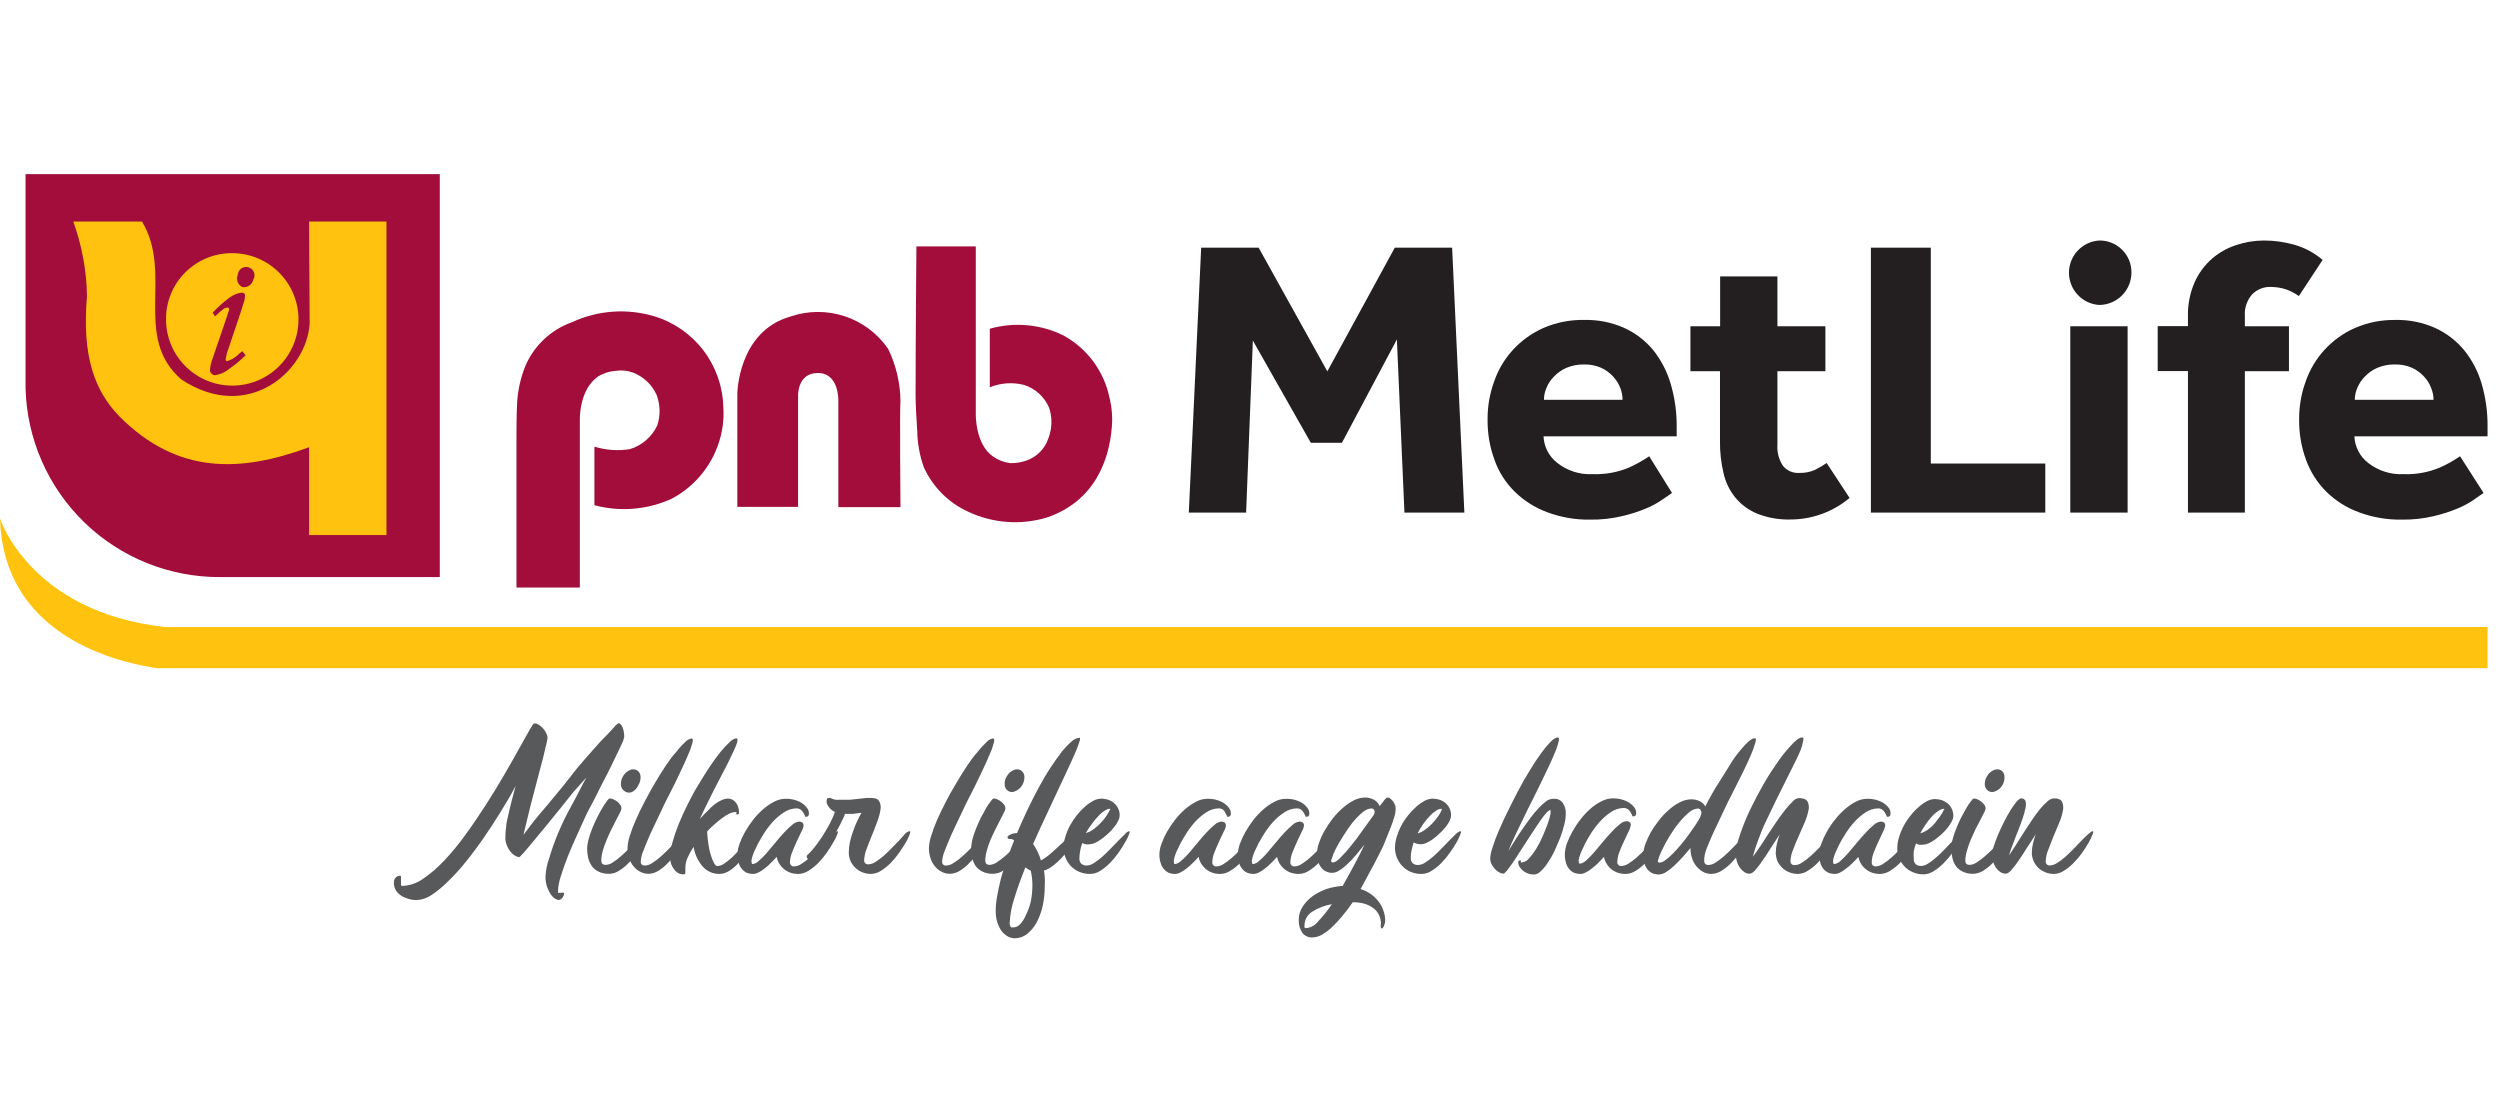
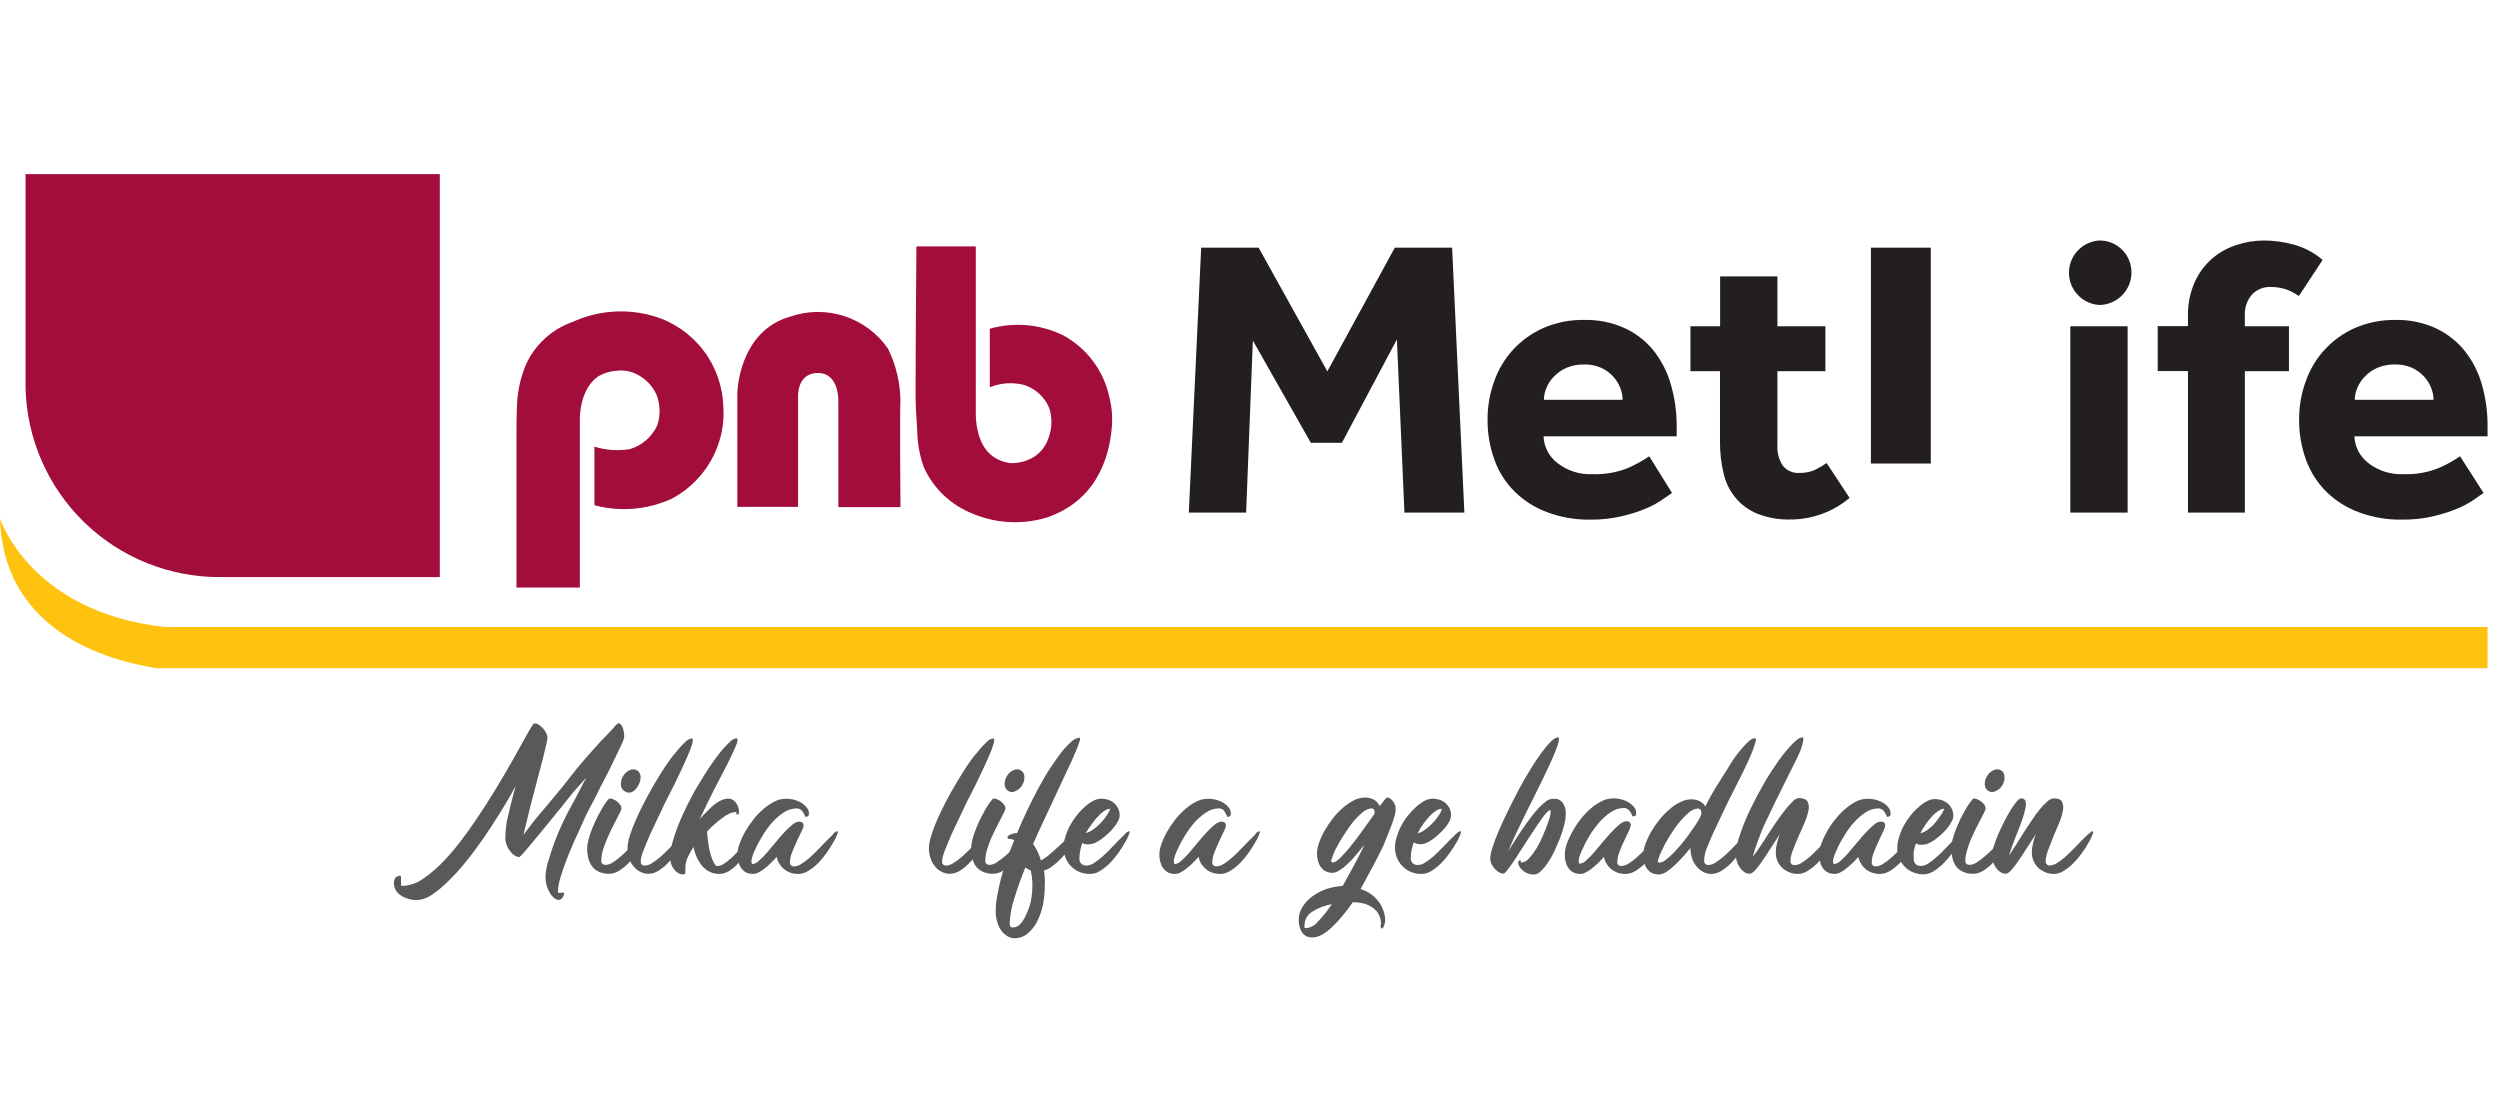
<svg xmlns="http://www.w3.org/2000/svg" width="134" height="60" viewBox="0 0 134 60" fill="none">
  <g clip-path="url(#clip0_443_13844)">
    <path d="M30.203 47.845C30.203 47.845 30.239 47.845 30.239 47.904C30.235 47.951 30.22 47.996 30.195 48.037C30.174 48.088 30.142 48.134 30.099 48.169C30.081 48.19 30.058 48.206 30.032 48.218C30.007 48.229 29.98 48.235 29.952 48.236C29.868 48.231 29.788 48.2 29.724 48.147C29.629 48.078 29.549 47.99 29.488 47.889C29.416 47.766 29.357 47.635 29.311 47.499C29.263 47.336 29.238 47.168 29.238 46.998C29.253 46.658 29.32 46.323 29.436 46.004C29.571 45.546 29.731 45.096 29.915 44.656C30.121 44.169 30.357 43.669 30.652 43.145C30.947 42.623 31.175 42.122 31.433 41.672L30.74 42.446L30.004 43.367L29.267 44.273C29.024 44.575 28.803 44.84 28.604 45.075L28.103 45.672C28.02 45.768 27.931 45.859 27.838 45.945C27.756 45.938 27.677 45.91 27.61 45.864C27.514 45.811 27.431 45.738 27.366 45.65C27.282 45.549 27.214 45.434 27.168 45.311C27.109 45.174 27.081 45.026 27.087 44.877C27.088 44.689 27.103 44.502 27.131 44.317C27.131 44.103 27.204 43.875 27.256 43.639C27.308 43.403 27.366 43.145 27.433 42.902C27.499 42.659 27.565 42.379 27.639 42.122C27.403 42.578 27.131 43.042 26.836 43.514C26.541 43.985 26.239 44.457 25.93 44.906C25.62 45.355 25.296 45.79 24.972 46.188C24.677 46.56 24.357 46.912 24.015 47.241C23.743 47.516 23.444 47.763 23.123 47.978C22.892 48.137 22.622 48.228 22.343 48.243C22.151 48.247 21.96 48.212 21.783 48.14C21.626 48.092 21.483 48.008 21.363 47.897C21.269 47.813 21.198 47.706 21.157 47.587C21.121 47.488 21.106 47.383 21.112 47.278C21.116 47.189 21.15 47.103 21.208 47.035C21.24 47.003 21.278 46.979 21.32 46.962C21.361 46.946 21.406 46.938 21.451 46.939C21.451 46.939 21.503 46.939 21.495 47.028C21.498 47.089 21.498 47.15 21.495 47.212C21.492 47.273 21.492 47.335 21.495 47.396C21.495 47.455 21.495 47.484 21.569 47.484C21.964 47.47 22.346 47.339 22.667 47.109C23.082 46.825 23.465 46.497 23.808 46.129C24.223 45.689 24.607 45.221 24.958 44.729C25.341 44.206 25.694 43.676 26.048 43.131C26.401 42.586 26.718 42.055 27.02 41.54C27.322 41.024 27.587 40.553 27.816 40.14L28.368 39.153C28.508 38.902 28.597 38.777 28.626 38.777H28.729C28.801 38.8 28.868 38.834 28.928 38.88C29.002 38.938 29.071 39.002 29.134 39.072C29.193 39.144 29.242 39.223 29.282 39.308C29.323 39.38 29.346 39.46 29.348 39.543C29.333 39.673 29.308 39.801 29.274 39.926C29.23 40.125 29.171 40.368 29.098 40.663C29.024 40.958 28.943 41.267 28.847 41.613C28.751 41.959 28.663 42.35 28.567 42.681C28.471 43.013 28.383 43.418 28.295 43.764C28.206 44.111 28.125 44.449 28.059 44.744L28.619 44.007C28.847 43.735 29.083 43.44 29.355 43.131L30.166 42.151L30.939 41.171C31.212 40.847 31.477 40.538 31.735 40.251C31.992 39.963 32.214 39.705 32.412 39.514C32.611 39.322 32.773 39.123 32.906 38.991C32.971 38.899 33.054 38.822 33.149 38.763C33.228 38.763 33.301 38.836 33.37 38.983C33.433 39.153 33.463 39.333 33.458 39.514C33.427 39.658 33.375 39.797 33.304 39.926C33.201 40.147 33.068 40.427 32.906 40.759C32.744 41.09 32.552 41.495 32.339 41.886C32.125 42.276 31.926 42.74 31.676 43.182C31.425 43.624 31.241 44.088 31.027 44.545C30.814 45.002 30.622 45.437 30.46 45.842C30.298 46.247 30.166 46.623 30.062 46.961C29.973 47.22 29.921 47.491 29.908 47.764C29.908 47.816 29.908 47.845 29.908 47.853C29.929 47.861 29.953 47.861 29.974 47.853C30.001 47.859 30.029 47.859 30.055 47.853L30.203 47.845Z" fill="#58595B" />
    <path d="M34.733 44.553C34.777 44.553 34.777 44.611 34.733 44.722C34.673 44.866 34.605 45.007 34.527 45.142C34.428 45.314 34.31 45.498 34.173 45.694C34.036 45.891 33.881 46.073 33.709 46.239C33.555 46.405 33.379 46.548 33.186 46.667C33.029 46.772 32.845 46.831 32.656 46.836C32.457 46.844 32.26 46.803 32.081 46.718C31.936 46.651 31.812 46.547 31.72 46.416C31.63 46.285 31.565 46.137 31.528 45.982C31.491 45.822 31.471 45.659 31.47 45.495C31.474 45.321 31.502 45.148 31.55 44.98C31.605 44.779 31.671 44.583 31.749 44.391C31.83 44.192 31.919 43.993 32.015 43.801C32.11 43.61 32.206 43.448 32.294 43.293C32.364 43.169 32.443 43.051 32.53 42.939C32.596 42.843 32.648 42.799 32.685 42.799C32.757 42.8 32.828 42.817 32.891 42.851C32.965 42.883 33.035 42.925 33.097 42.976C33.158 43.026 33.21 43.086 33.252 43.153C33.291 43.203 33.312 43.266 33.311 43.33C33.3 43.408 33.272 43.483 33.23 43.551C33.178 43.661 33.112 43.786 33.031 43.941C32.95 44.096 32.862 44.265 32.773 44.449C32.685 44.634 32.596 44.825 32.516 45.017C32.434 45.208 32.368 45.407 32.309 45.599C32.259 45.771 32.232 45.949 32.228 46.129C32.228 46.284 32.309 46.357 32.471 46.357C32.606 46.349 32.736 46.303 32.847 46.225C33.001 46.127 33.146 46.016 33.282 45.893C33.436 45.761 33.591 45.613 33.746 45.459L34.173 45.017C34.306 44.884 34.416 44.773 34.519 44.685C34.622 44.597 34.689 44.553 34.733 44.553ZM33.473 42.401C33.416 42.366 33.369 42.318 33.336 42.26C33.302 42.202 33.284 42.137 33.282 42.07C33.272 41.907 33.31 41.745 33.393 41.605C33.476 41.465 33.599 41.352 33.746 41.282C33.806 41.251 33.873 41.235 33.941 41.235C34.009 41.235 34.076 41.251 34.136 41.282C34.194 41.318 34.243 41.367 34.278 41.427C34.312 41.486 34.332 41.552 34.335 41.621C34.343 41.784 34.302 41.946 34.217 42.085C34.151 42.239 34.034 42.367 33.886 42.446C33.82 42.479 33.746 42.492 33.673 42.484C33.6 42.477 33.53 42.448 33.473 42.401Z" fill="#58595B" />
    <path d="M36.832 44.552C36.877 44.552 36.884 44.611 36.832 44.722C36.779 44.868 36.712 45.008 36.633 45.142C36.535 45.314 36.417 45.498 36.28 45.694C36.143 45.891 35.988 46.073 35.816 46.239C35.664 46.404 35.49 46.548 35.3 46.667C35.142 46.77 34.959 46.829 34.77 46.836C34.616 46.839 34.464 46.803 34.328 46.733C34.187 46.665 34.064 46.567 33.967 46.446C33.859 46.318 33.776 46.17 33.724 46.011C33.663 45.831 33.633 45.641 33.635 45.451C33.646 45.233 33.686 45.018 33.753 44.81C33.844 44.519 33.952 44.234 34.077 43.956C34.21 43.646 34.364 43.322 34.541 42.991C34.718 42.659 34.895 42.32 35.094 41.989C35.293 41.657 35.477 41.348 35.676 41.053C35.875 40.759 36.059 40.501 36.236 40.317C36.382 40.123 36.544 39.944 36.722 39.779C36.813 39.677 36.934 39.607 37.068 39.58C37.142 39.58 37.156 39.661 37.112 39.823C37.053 40.046 36.974 40.263 36.877 40.471C36.766 40.744 36.619 41.061 36.449 41.414C36.28 41.768 36.103 42.151 35.911 42.512C35.72 42.873 35.536 43.249 35.352 43.654C35.167 44.059 34.991 44.39 34.843 44.729C34.696 45.068 34.578 45.355 34.482 45.606C34.405 45.783 34.358 45.973 34.342 46.166C34.342 46.32 34.416 46.394 34.578 46.394C34.713 46.385 34.843 46.339 34.954 46.261C35.109 46.162 35.257 46.051 35.396 45.93C35.55 45.797 35.698 45.65 35.853 45.495L36.28 45.053C36.405 44.921 36.523 44.81 36.619 44.722C36.67 44.644 36.745 44.585 36.832 44.552Z" fill="#58595B" />
    <path d="M40.516 44.552C40.56 44.552 40.567 44.611 40.516 44.722C40.471 44.867 40.412 45.008 40.339 45.142C40.241 45.334 40.133 45.521 40.015 45.701C39.889 45.898 39.746 46.083 39.587 46.254C39.443 46.416 39.277 46.557 39.094 46.674C38.939 46.778 38.758 46.837 38.571 46.843C38.398 46.846 38.227 46.812 38.069 46.742C37.911 46.672 37.771 46.568 37.657 46.438C37.405 46.14 37.239 45.778 37.178 45.392C37.053 45.575 36.944 45.77 36.854 45.974C36.78 46.133 36.74 46.306 36.736 46.482V46.755C36.736 46.828 36.736 46.865 36.611 46.865C36.518 46.867 36.425 46.842 36.346 46.792C36.257 46.741 36.182 46.67 36.125 46.585C36.056 46.5 36.004 46.403 35.97 46.298C35.938 46.188 35.92 46.074 35.919 45.959C35.927 45.685 35.969 45.413 36.044 45.149C36.136 44.819 36.246 44.494 36.376 44.176C36.516 43.83 36.67 43.484 36.854 43.123C37.038 42.762 37.23 42.386 37.429 42.07C37.628 41.753 37.834 41.399 38.033 41.105C38.232 40.81 38.431 40.538 38.615 40.309C38.767 40.117 38.935 39.937 39.116 39.771C39.207 39.669 39.328 39.6 39.462 39.572C39.528 39.572 39.543 39.631 39.521 39.749C39.499 39.867 39.425 40.022 39.337 40.228L38.983 40.965L38.519 41.856C38.35 42.173 38.18 42.512 38.011 42.858C37.842 43.204 37.665 43.55 37.51 43.897C37.643 43.749 37.775 43.609 37.908 43.484C38.032 43.35 38.164 43.224 38.306 43.108C38.421 43.019 38.547 42.944 38.681 42.887C38.785 42.838 38.898 42.81 39.013 42.806C39.078 42.803 39.142 42.814 39.203 42.836C39.264 42.859 39.319 42.894 39.366 42.939C39.453 43.02 39.519 43.121 39.558 43.234C39.594 43.325 39.612 43.423 39.609 43.521C39.609 43.609 39.609 43.654 39.528 43.654C39.447 43.654 39.477 43.654 39.469 43.654C39.465 43.634 39.465 43.614 39.469 43.595C39.475 43.573 39.475 43.55 39.469 43.528C39.469 43.528 39.425 43.528 39.381 43.528C39.281 43.535 39.183 43.563 39.094 43.609C38.966 43.67 38.845 43.744 38.733 43.83C38.59 43.934 38.452 44.044 38.32 44.162C38.173 44.289 38.033 44.425 37.9 44.567C37.913 44.799 37.937 45.03 37.974 45.259C37.999 45.462 38.044 45.662 38.107 45.856C38.148 45.999 38.205 46.138 38.276 46.269C38.335 46.372 38.394 46.423 38.453 46.423C38.583 46.414 38.709 46.368 38.814 46.291C38.962 46.19 39.102 46.08 39.234 45.959C39.374 45.827 39.514 45.679 39.661 45.517L40.051 45.075C40.177 44.943 40.28 44.832 40.376 44.744C40.471 44.655 40.516 44.552 40.516 44.552Z" fill="#58595B" />
    <path d="M44.876 44.552C44.921 44.552 44.921 44.611 44.876 44.722C44.823 44.869 44.754 45.01 44.67 45.142C44.574 45.311 44.456 45.502 44.317 45.701C44.178 45.897 44.026 46.081 43.86 46.254C43.701 46.415 43.523 46.556 43.33 46.674C43.172 46.779 42.988 46.838 42.799 46.843C42.646 46.847 42.494 46.822 42.35 46.77C42.22 46.723 42.1 46.653 41.996 46.563C41.901 46.477 41.819 46.378 41.753 46.269C41.694 46.163 41.652 46.048 41.628 45.93C41.517 46.055 41.407 46.173 41.289 46.283C41.186 46.387 41.075 46.483 40.958 46.571C40.86 46.649 40.754 46.716 40.641 46.77C40.557 46.815 40.464 46.84 40.368 46.843C40.26 46.844 40.153 46.827 40.051 46.792C39.95 46.748 39.859 46.683 39.786 46.6C39.699 46.506 39.636 46.392 39.602 46.269C39.548 46.115 39.523 45.953 39.528 45.79C39.534 45.598 39.572 45.409 39.639 45.23C39.718 45.008 39.817 44.794 39.934 44.589C40.064 44.364 40.209 44.147 40.368 43.941C40.528 43.734 40.708 43.544 40.906 43.374C41.086 43.213 41.287 43.077 41.503 42.968C41.689 42.869 41.896 42.816 42.107 42.814C42.361 42.807 42.613 42.86 42.843 42.968C43.002 43.043 43.141 43.154 43.248 43.293C43.326 43.385 43.366 43.504 43.359 43.624C43.359 43.727 43.293 43.779 43.212 43.779C43.131 43.779 43.153 43.779 43.138 43.705L43.057 43.558C43.021 43.5 42.976 43.448 42.924 43.403C42.853 43.353 42.768 43.327 42.681 43.329C42.444 43.336 42.214 43.41 42.018 43.543C41.783 43.696 41.571 43.879 41.385 44.088C41.186 44.317 41.008 44.564 40.854 44.825C40.707 45.061 40.576 45.307 40.464 45.561C40.38 45.732 40.318 45.913 40.28 46.099C40.28 46.239 40.28 46.313 40.346 46.313C40.47 46.295 40.584 46.235 40.67 46.143C40.821 46.015 40.961 45.874 41.09 45.724L41.554 45.171C41.716 44.972 41.871 44.795 42.026 44.626C42.163 44.476 42.311 44.336 42.468 44.206C42.568 44.11 42.698 44.051 42.836 44.037C42.893 44.036 42.949 44.052 42.998 44.081C43.023 44.101 43.042 44.127 43.055 44.157C43.068 44.186 43.073 44.218 43.072 44.25C43.056 44.365 43.016 44.476 42.954 44.574L42.703 45.105C42.615 45.296 42.534 45.495 42.453 45.694C42.386 45.858 42.349 46.033 42.342 46.21C42.339 46.241 42.342 46.273 42.353 46.303C42.363 46.333 42.381 46.36 42.404 46.382C42.426 46.404 42.454 46.421 42.484 46.431C42.515 46.44 42.547 46.443 42.578 46.438C42.713 46.429 42.843 46.383 42.954 46.306C43.109 46.206 43.257 46.095 43.396 45.974C43.543 45.841 43.698 45.694 43.852 45.532L44.28 45.09L44.619 44.758C44.645 44.709 44.682 44.664 44.726 44.629C44.771 44.593 44.822 44.567 44.876 44.552Z" fill="#58595B" />
-     <path d="M48.759 44.552C48.803 44.552 48.803 44.611 48.759 44.722C48.705 44.867 48.639 45.008 48.56 45.142C48.456 45.311 48.339 45.502 48.199 45.701C48.063 45.898 47.91 46.083 47.742 46.254C47.584 46.413 47.409 46.554 47.219 46.674C47.059 46.778 46.873 46.837 46.681 46.843C46.389 46.844 46.106 46.74 45.886 46.549C45.77 46.447 45.675 46.325 45.606 46.188C45.53 46.032 45.492 45.86 45.495 45.687C45.497 45.504 45.517 45.321 45.554 45.142C45.597 44.952 45.651 44.765 45.716 44.582C45.782 44.398 45.849 44.213 45.93 44.044C46.011 43.875 46.092 43.712 46.173 43.565L45.709 43.624H45.282C45.282 43.712 45.208 43.823 45.142 43.97C45.075 44.118 44.994 44.265 44.906 44.434L44.604 44.965C44.493 45.149 44.383 45.326 44.272 45.488L43.941 45.93C43.859 46.036 43.762 46.13 43.654 46.21C43.633 46.224 43.609 46.231 43.584 46.231C43.559 46.231 43.534 46.224 43.514 46.21C43.456 46.181 43.404 46.144 43.359 46.099C43.312 46.06 43.272 46.013 43.241 45.959C43.241 45.915 43.241 45.878 43.241 45.864C43.451 45.667 43.641 45.45 43.808 45.215C43.973 44.993 44.126 44.762 44.265 44.523C44.398 44.302 44.501 44.103 44.589 43.919C44.678 43.735 44.722 43.602 44.751 43.521C44.645 43.471 44.55 43.401 44.471 43.315C44.406 43.241 44.353 43.156 44.317 43.064C44.298 42.997 44.298 42.925 44.317 42.858C44.318 42.845 44.321 42.833 44.327 42.822C44.332 42.811 44.34 42.801 44.35 42.792C44.359 42.784 44.37 42.778 44.383 42.774C44.395 42.77 44.407 42.769 44.42 42.77H44.501L44.611 42.814C44.663 42.837 44.718 42.855 44.773 42.865C44.854 42.874 44.936 42.874 45.016 42.865C45.201 42.865 45.377 42.865 45.562 42.865L46.055 42.814L46.453 42.77H46.703C46.924 42.77 47.064 42.828 47.131 42.954C47.205 43.099 47.226 43.266 47.19 43.425C47.152 43.65 47.091 43.87 47.005 44.081C46.917 44.324 46.821 44.574 46.718 44.818C46.615 45.061 46.526 45.296 46.446 45.517C46.372 45.7 46.33 45.895 46.32 46.092C46.315 46.124 46.318 46.157 46.328 46.188C46.338 46.219 46.355 46.247 46.378 46.27C46.401 46.293 46.429 46.31 46.46 46.32C46.491 46.33 46.524 46.333 46.556 46.328C46.691 46.319 46.821 46.273 46.932 46.195C47.087 46.095 47.234 45.984 47.374 45.864C47.521 45.731 47.676 45.584 47.83 45.422L48.258 44.98L48.545 44.655C48.619 44.596 48.714 44.552 48.759 44.552Z" fill="#58595B" />
    <path d="M52.987 44.552C53.031 44.552 53.031 44.611 52.987 44.722C52.934 44.868 52.867 45.008 52.788 45.142C52.695 45.314 52.577 45.498 52.434 45.694C52.298 45.891 52.142 46.073 51.97 46.239C51.819 46.404 51.645 46.548 51.455 46.667C51.297 46.77 51.113 46.829 50.924 46.836C50.771 46.839 50.619 46.803 50.482 46.733C50.342 46.665 50.219 46.567 50.121 46.446C50.013 46.318 49.931 46.17 49.878 46.011C49.818 45.831 49.788 45.641 49.79 45.451C49.801 45.233 49.84 45.018 49.908 44.81C49.999 44.52 50.105 44.235 50.224 43.956C50.364 43.646 50.519 43.322 50.689 42.991C50.858 42.659 51.05 42.32 51.248 41.989C51.447 41.657 51.632 41.348 51.83 41.053C52.029 40.759 52.213 40.501 52.39 40.317C52.536 40.123 52.699 39.944 52.876 39.779C52.966 39.676 53.088 39.606 53.223 39.58C53.296 39.58 53.311 39.661 53.267 39.823C53.208 40.046 53.129 40.263 53.031 40.471C52.921 40.744 52.773 41.061 52.604 41.414C52.434 41.768 52.258 42.151 52.066 42.512C51.875 42.873 51.69 43.249 51.506 43.654C51.322 44.059 51.145 44.39 50.998 44.729C50.851 45.068 50.733 45.355 50.637 45.606C50.56 45.783 50.513 45.973 50.497 46.166C50.492 46.197 50.494 46.229 50.504 46.259C50.514 46.289 50.53 46.316 50.553 46.338C50.575 46.361 50.602 46.377 50.632 46.387C50.662 46.397 50.694 46.399 50.725 46.394C50.86 46.385 50.99 46.339 51.101 46.261C51.26 46.164 51.41 46.053 51.55 45.93C51.698 45.797 51.852 45.65 52.007 45.495L52.434 45.053C52.56 44.921 52.678 44.81 52.773 44.722C52.869 44.633 52.943 44.552 52.987 44.552Z" fill="#58595B" />
    <path d="M55.307 44.553C55.352 44.553 55.352 44.611 55.307 44.722C55.254 44.868 55.188 45.008 55.108 45.142C55.015 45.314 54.897 45.498 54.755 45.694C54.614 45.887 54.459 46.069 54.291 46.239C54.135 46.403 53.959 46.547 53.768 46.667C53.61 46.771 53.426 46.83 53.237 46.836C53.039 46.844 52.842 46.803 52.663 46.718C52.517 46.649 52.391 46.545 52.294 46.416C52.206 46.284 52.144 46.137 52.11 45.982C52.073 45.822 52.053 45.659 52.051 45.495C52.057 45.321 52.082 45.148 52.125 44.98C52.179 44.779 52.246 44.583 52.324 44.391C52.405 44.192 52.493 43.993 52.589 43.801L52.869 43.293C52.941 43.169 53.022 43.051 53.112 42.939C53.178 42.843 53.23 42.799 53.26 42.799C53.331 42.799 53.402 42.817 53.466 42.851C53.615 42.915 53.742 43.019 53.834 43.153C53.87 43.205 53.89 43.266 53.893 43.33C53.878 43.407 53.851 43.482 53.812 43.551C53.76 43.661 53.694 43.786 53.613 43.941C53.532 44.096 53.444 44.265 53.355 44.449C53.267 44.634 53.171 44.825 53.09 45.017C53.009 45.208 52.943 45.407 52.891 45.599C52.841 45.771 52.814 45.949 52.81 46.129C52.81 46.284 52.891 46.357 53.053 46.357C53.186 46.347 53.313 46.301 53.422 46.225C53.577 46.125 53.724 46.014 53.864 45.893C54.018 45.761 54.173 45.613 54.328 45.459C54.482 45.304 54.622 45.157 54.755 45.017L55.094 44.685C55.15 44.62 55.224 44.574 55.307 44.553ZM54.048 42.401C53.99 42.367 53.942 42.318 53.907 42.261C53.872 42.203 53.852 42.137 53.849 42.07C53.835 41.907 53.877 41.743 53.967 41.606C54.045 41.462 54.169 41.347 54.32 41.282C54.381 41.251 54.448 41.235 54.516 41.235C54.583 41.235 54.65 41.251 54.711 41.282C54.769 41.318 54.818 41.367 54.852 41.427C54.887 41.486 54.907 41.552 54.91 41.621C54.914 41.783 54.874 41.944 54.792 42.085C54.71 42.228 54.583 42.339 54.431 42.401C54.373 42.436 54.307 42.454 54.239 42.454C54.172 42.454 54.106 42.436 54.048 42.401Z" fill="#58595B" />
    <path d="M57.768 44.552C57.768 44.552 57.812 44.596 57.768 44.692C57.722 44.809 57.668 44.922 57.606 45.031C57.514 45.191 57.413 45.346 57.304 45.495C57.063 45.839 56.773 46.144 56.442 46.401C56.298 46.52 56.133 46.609 55.956 46.666C55.978 46.793 55.993 46.921 56 47.049C56.007 47.184 56.007 47.32 56 47.455C56.002 47.826 55.965 48.196 55.889 48.559C55.818 48.872 55.707 49.174 55.558 49.458C55.428 49.69 55.256 49.895 55.05 50.062C54.861 50.212 54.627 50.292 54.387 50.291C54.254 50.291 54.125 50.255 54.011 50.188C53.886 50.115 53.776 50.02 53.687 49.908C53.587 49.765 53.51 49.609 53.458 49.444C53.397 49.243 53.367 49.034 53.37 48.825C53.371 48.563 53.396 48.301 53.444 48.044C53.495 47.757 53.562 47.447 53.642 47.123C53.724 46.799 53.834 46.46 53.959 46.106C54.084 45.753 54.21 45.407 54.357 45.046C54.308 45.002 54.246 44.976 54.18 44.972C54.084 44.972 54.033 44.972 54.018 44.92C54.007 44.907 54.001 44.89 54.001 44.873C54.001 44.855 54.007 44.838 54.018 44.825C54.065 44.776 54.123 44.741 54.188 44.722C54.289 44.675 54.4 44.653 54.512 44.655C54.689 44.235 54.88 43.808 55.079 43.388C55.278 42.968 55.484 42.571 55.69 42.188C55.897 41.804 56.103 41.451 56.317 41.134C56.53 40.817 56.722 40.537 56.906 40.302C57.064 40.103 57.239 39.918 57.429 39.749C57.543 39.637 57.69 39.564 57.849 39.543C57.908 39.543 57.908 39.624 57.849 39.779C57.782 39.992 57.7 40.202 57.606 40.405C57.495 40.67 57.348 40.987 57.178 41.348L56.626 42.526L56.007 43.852C55.786 44.316 55.58 44.773 55.374 45.237C55.563 45.506 55.705 45.805 55.794 46.121C55.995 46.008 56.183 45.872 56.353 45.716C56.56 45.539 56.751 45.362 56.935 45.186L57.422 44.729C57.517 44.637 57.637 44.576 57.768 44.552ZM54.328 49.709C54.394 49.705 54.459 49.688 54.518 49.659C54.577 49.63 54.63 49.589 54.674 49.539C54.806 49.4 54.911 49.238 54.983 49.06C55.098 48.83 55.187 48.588 55.248 48.339C55.309 48.031 55.339 47.717 55.337 47.403C55.334 47.155 55.305 46.908 55.248 46.666C55.144 46.623 55.047 46.563 54.961 46.489C54.718 47.101 54.512 47.661 54.357 48.184C54.219 48.601 54.14 49.034 54.121 49.473C54.115 49.516 54.119 49.56 54.133 49.601C54.147 49.642 54.171 49.679 54.202 49.709C54.244 49.714 54.287 49.711 54.328 49.701V49.709Z" fill="#58595B" />
    <path d="M60.515 44.552C60.56 44.552 60.56 44.611 60.515 44.722C60.462 44.869 60.393 45.01 60.309 45.142C60.213 45.311 60.096 45.502 59.956 45.701C59.817 45.897 59.665 46.081 59.499 46.254C59.341 46.413 59.166 46.554 58.976 46.674C58.819 46.779 58.635 46.838 58.446 46.843C58.236 46.848 58.027 46.808 57.834 46.725C57.661 46.65 57.506 46.539 57.377 46.401C57.259 46.27 57.167 46.117 57.105 45.952C57.041 45.793 57.008 45.623 57.009 45.451C57.009 45.246 57.041 45.042 57.105 44.847C57.167 44.637 57.251 44.435 57.355 44.243C57.461 44.048 57.584 43.863 57.724 43.69C57.853 43.524 57.999 43.371 58.158 43.234C58.295 43.111 58.446 43.005 58.608 42.917C58.74 42.849 58.886 42.811 59.035 42.806C59.149 42.81 59.263 42.827 59.374 42.858C59.486 42.893 59.591 42.947 59.683 43.02C59.782 43.097 59.863 43.195 59.919 43.307C59.986 43.431 60.02 43.571 60.014 43.712C60.01 43.816 59.979 43.918 59.926 44.007C59.87 44.131 59.796 44.245 59.705 44.346C59.614 44.467 59.51 44.578 59.396 44.678C59.283 44.782 59.165 44.88 59.042 44.972C58.934 45.053 58.818 45.122 58.696 45.178C58.601 45.223 58.498 45.248 58.394 45.252C58.323 45.264 58.251 45.264 58.18 45.252C58.121 45.239 58.063 45.217 58.011 45.186C57.961 45.319 57.924 45.458 57.9 45.598C57.871 45.729 57.856 45.862 57.856 45.996C57.85 46.053 57.857 46.11 57.876 46.163C57.895 46.217 57.926 46.266 57.967 46.306C58.049 46.367 58.151 46.398 58.254 46.394C58.389 46.385 58.519 46.339 58.63 46.261C58.785 46.161 58.932 46.051 59.072 45.93C59.219 45.797 59.374 45.65 59.528 45.488L59.956 45.046L60.294 44.714C60.348 44.637 60.426 44.58 60.515 44.552ZM59.499 43.352C59.395 43.357 59.295 43.392 59.212 43.455C59.085 43.533 58.971 43.63 58.873 43.742C58.745 43.871 58.629 44.011 58.526 44.162C58.405 44.318 58.294 44.483 58.195 44.655C58.321 44.621 58.441 44.567 58.549 44.493C58.665 44.413 58.776 44.325 58.88 44.228C58.976 44.132 59.072 44.029 59.16 43.926C59.236 43.833 59.305 43.735 59.366 43.631C59.413 43.565 59.453 43.493 59.484 43.418C59.528 43.374 59.521 43.352 59.499 43.352Z" fill="#58595B" />
    <path d="M67.492 44.552C67.536 44.552 67.536 44.611 67.492 44.722C67.438 44.869 67.369 45.01 67.285 45.142C67.189 45.311 67.072 45.502 66.932 45.701C66.793 45.897 66.641 46.081 66.475 46.254C66.316 46.415 66.138 46.556 65.945 46.674C65.787 46.779 65.603 46.838 65.414 46.843C65.261 46.847 65.109 46.822 64.965 46.77C64.835 46.723 64.715 46.653 64.611 46.563C64.516 46.477 64.434 46.378 64.368 46.269C64.309 46.163 64.267 46.048 64.243 45.93C64.132 46.055 64.022 46.173 63.904 46.283C63.801 46.387 63.69 46.483 63.572 46.571C63.475 46.649 63.369 46.716 63.256 46.77C63.172 46.815 63.079 46.84 62.983 46.843C62.876 46.844 62.768 46.827 62.666 46.792C62.565 46.748 62.474 46.683 62.401 46.6C62.314 46.506 62.251 46.392 62.217 46.269C62.163 46.115 62.139 45.953 62.143 45.79C62.149 45.598 62.187 45.409 62.254 45.23C62.334 45.008 62.432 44.794 62.549 44.589C62.679 44.364 62.824 44.147 62.983 43.941C63.143 43.734 63.324 43.544 63.521 43.374C63.701 43.213 63.902 43.077 64.118 42.968C64.304 42.869 64.511 42.816 64.722 42.814C64.976 42.807 65.228 42.86 65.458 42.968C65.617 43.043 65.756 43.154 65.864 43.293C65.941 43.385 65.981 43.504 65.974 43.624C65.974 43.727 65.908 43.779 65.827 43.779C65.746 43.779 65.768 43.779 65.753 43.705L65.672 43.558C65.643 43.501 65.606 43.449 65.561 43.403C65.491 43.353 65.405 43.327 65.318 43.329C65.082 43.336 64.851 43.41 64.655 43.543C64.421 43.696 64.208 43.879 64.022 44.088C63.823 44.317 63.645 44.564 63.492 44.825C63.344 45.061 63.213 45.307 63.101 45.561C63.017 45.732 62.955 45.913 62.917 46.099C62.917 46.239 62.917 46.313 62.983 46.313C63.107 46.295 63.222 46.235 63.307 46.143C63.458 46.015 63.599 45.874 63.727 45.724L64.191 45.171C64.353 44.972 64.508 44.795 64.663 44.626C64.8 44.476 64.948 44.336 65.105 44.206C65.205 44.11 65.335 44.051 65.473 44.037C65.53 44.036 65.586 44.052 65.635 44.081C65.66 44.101 65.679 44.127 65.692 44.157C65.705 44.186 65.71 44.218 65.709 44.25C65.693 44.365 65.653 44.476 65.591 44.574L65.341 45.105C65.252 45.296 65.171 45.495 65.09 45.694C65.023 45.858 64.986 46.033 64.98 46.21C64.976 46.241 64.979 46.273 64.99 46.303C65.001 46.333 65.018 46.36 65.041 46.382C65.064 46.404 65.091 46.421 65.121 46.431C65.152 46.44 65.184 46.443 65.215 46.438C65.35 46.429 65.48 46.383 65.591 46.306C65.746 46.206 65.894 46.095 66.033 45.974C66.18 45.841 66.335 45.694 66.49 45.532L66.917 45.09L67.256 44.758C67.305 44.662 67.389 44.588 67.492 44.552Z" fill="#58595B" />
-     <path d="M71.698 44.552C71.742 44.552 71.742 44.611 71.698 44.722C71.644 44.869 71.575 45.01 71.491 45.142C71.396 45.311 71.278 45.502 71.138 45.701C71 45.897 70.847 46.081 70.681 46.254C70.523 46.413 70.348 46.554 70.158 46.674C69.998 46.778 69.812 46.837 69.62 46.843C69.467 46.846 69.315 46.821 69.171 46.77C69.042 46.721 68.923 46.652 68.817 46.563C68.723 46.477 68.641 46.378 68.574 46.269C68.515 46.163 68.473 46.048 68.449 45.93C68.339 46.055 68.228 46.173 68.11 46.283C68.007 46.387 67.896 46.483 67.779 46.571C67.681 46.649 67.575 46.716 67.462 46.77C67.378 46.815 67.285 46.84 67.189 46.843C67.084 46.845 66.979 46.827 66.88 46.792C66.776 46.749 66.683 46.684 66.608 46.6C66.52 46.506 66.457 46.392 66.423 46.269C66.37 46.115 66.345 45.953 66.35 45.79C66.355 45.598 66.393 45.409 66.46 45.23C66.54 45.008 66.638 44.794 66.755 44.589C66.885 44.364 67.03 44.147 67.189 43.941C67.35 43.734 67.53 43.544 67.727 43.374C67.907 43.213 68.108 43.077 68.324 42.968C68.51 42.869 68.717 42.816 68.928 42.814C69.182 42.807 69.434 42.86 69.665 42.968C69.825 43.041 69.964 43.152 70.07 43.293C70.148 43.385 70.187 43.504 70.18 43.624C70.18 43.727 70.121 43.779 70.04 43.779C69.959 43.779 69.981 43.779 69.959 43.705L69.878 43.558C69.842 43.5 69.797 43.448 69.746 43.403C69.675 43.353 69.589 43.327 69.502 43.329C69.266 43.336 69.035 43.41 68.84 43.543C68.605 43.696 68.392 43.879 68.206 44.088C68.007 44.317 67.83 44.564 67.676 44.825C67.528 45.061 67.397 45.307 67.285 45.561C67.201 45.732 67.139 45.913 67.101 46.099C67.101 46.239 67.101 46.313 67.167 46.313C67.291 46.295 67.406 46.235 67.492 46.143C67.642 46.015 67.783 45.874 67.911 45.724L68.375 45.171C68.537 44.972 68.692 44.795 68.847 44.626C68.986 44.478 69.134 44.338 69.289 44.206C69.389 44.11 69.519 44.051 69.657 44.037C69.714 44.036 69.77 44.052 69.819 44.081C69.845 44.1 69.866 44.126 69.879 44.156C69.892 44.185 69.897 44.218 69.893 44.25C69.877 44.365 69.837 44.476 69.775 44.574L69.525 45.105C69.436 45.296 69.355 45.495 69.274 45.694C69.207 45.858 69.17 46.033 69.164 46.21C69.16 46.241 69.163 46.273 69.174 46.303C69.185 46.333 69.202 46.36 69.225 46.382C69.248 46.404 69.275 46.421 69.306 46.431C69.336 46.44 69.368 46.443 69.399 46.438C69.534 46.429 69.664 46.383 69.775 46.306C69.93 46.206 70.078 46.095 70.217 45.974C70.364 45.841 70.519 45.694 70.674 45.532L71.101 45.09L71.455 44.655C71.522 44.596 71.608 44.56 71.698 44.552Z" fill="#58595B" />
    <path d="M72.928 47.654C73.134 47.716 73.329 47.813 73.502 47.941C73.659 48.057 73.799 48.196 73.915 48.353C74.022 48.498 74.104 48.66 74.158 48.832C74.216 48.995 74.246 49.167 74.246 49.34C74.246 49.419 74.231 49.496 74.202 49.569C74.189 49.632 74.158 49.691 74.114 49.738C74.114 49.775 74.048 49.775 74.018 49.738C73.998 49.661 73.998 49.58 74.018 49.502C74.02 49.35 73.987 49.199 73.922 49.06C73.858 48.92 73.762 48.797 73.642 48.7C73.501 48.59 73.341 48.505 73.171 48.449C72.956 48.387 72.732 48.357 72.508 48.361C72.334 48.616 72.147 48.861 71.948 49.097C71.776 49.312 71.589 49.514 71.388 49.701C71.229 49.855 71.05 49.989 70.858 50.099C70.706 50.189 70.534 50.239 70.357 50.246C70.25 50.254 70.142 50.234 70.044 50.189C69.946 50.144 69.861 50.075 69.797 49.989C69.669 49.792 69.605 49.56 69.613 49.326C69.607 49.064 69.681 48.807 69.827 48.589C69.971 48.367 70.156 48.175 70.372 48.022C70.6 47.865 70.848 47.739 71.108 47.646C71.388 47.559 71.678 47.505 71.97 47.484C72.169 47.13 72.375 46.747 72.574 46.386C72.773 46.026 72.957 45.65 73.141 45.267L72.67 45.841C72.527 46.014 72.372 46.176 72.206 46.328C72.077 46.454 71.934 46.566 71.779 46.659C71.674 46.731 71.552 46.774 71.425 46.784C71.319 46.787 71.213 46.767 71.116 46.725C71.012 46.69 70.92 46.626 70.851 46.541C70.763 46.447 70.7 46.333 70.666 46.21C70.612 46.053 70.587 45.889 70.593 45.724C70.599 45.534 70.636 45.348 70.703 45.171C70.781 44.946 70.88 44.729 70.998 44.523C71.128 44.297 71.273 44.081 71.433 43.874C71.593 43.668 71.773 43.478 71.97 43.307C72.15 43.149 72.347 43.013 72.56 42.902C72.746 42.804 72.953 42.751 73.164 42.747C73.336 42.745 73.507 42.788 73.657 42.873C73.79 42.95 73.894 43.069 73.952 43.212L74.21 42.873C74.283 42.792 74.328 42.747 74.35 42.747C74.417 42.748 74.482 42.771 74.534 42.814C74.595 42.865 74.65 42.925 74.696 42.99C74.74 43.064 74.775 43.144 74.799 43.226C74.809 43.312 74.809 43.398 74.799 43.484C74.79 43.597 74.766 43.709 74.725 43.816C74.681 43.963 74.622 44.147 74.541 44.353C74.46 44.56 74.357 44.795 74.246 45.09C74.136 45.385 74.003 45.613 73.864 45.9C73.724 46.188 73.569 46.468 73.407 46.762C73.245 47.057 73.09 47.366 72.928 47.654ZM70.033 49.745C70.155 49.73 70.272 49.69 70.379 49.628C70.485 49.566 70.578 49.483 70.652 49.385C70.924 49.1 71.17 48.792 71.388 48.464C71.008 48.527 70.644 48.667 70.32 48.876C70.196 48.955 70.095 49.064 70.025 49.193C69.955 49.322 69.92 49.466 69.922 49.613C69.911 49.646 69.911 49.683 69.922 49.716C69.934 49.729 69.949 49.739 69.966 49.744C69.983 49.749 70.001 49.75 70.018 49.745H70.033ZM71.433 46.232C71.536 46.232 71.668 46.151 71.838 45.981C72.035 45.788 72.22 45.581 72.39 45.362C72.596 45.112 72.803 44.84 73.009 44.545L73.598 43.727C73.632 43.691 73.657 43.648 73.67 43.6C73.683 43.553 73.683 43.503 73.672 43.455C73.661 43.419 73.64 43.389 73.611 43.366C73.582 43.344 73.546 43.331 73.51 43.329C73.332 43.348 73.164 43.422 73.031 43.543C72.838 43.706 72.66 43.886 72.501 44.081C72.319 44.317 72.149 44.563 71.992 44.817C71.83 45.068 71.698 45.304 71.587 45.517C71.499 45.689 71.427 45.869 71.374 46.055C71.322 46.129 71.344 46.232 71.455 46.232H71.433Z" fill="#58595B" />
    <path d="M78.276 44.552C78.32 44.552 78.32 44.611 78.276 44.722C78.223 44.867 78.156 45.008 78.077 45.142C77.981 45.311 77.856 45.502 77.716 45.701C77.58 45.898 77.427 46.083 77.259 46.254C77.103 46.415 76.927 46.556 76.736 46.674C76.581 46.778 76.4 46.837 76.213 46.843C76.001 46.849 75.79 46.809 75.595 46.725C75.424 46.649 75.271 46.539 75.145 46.401C75.025 46.27 74.931 46.117 74.865 45.952C74.805 45.792 74.772 45.622 74.769 45.451C74.773 45.246 74.805 45.043 74.865 44.847C74.994 44.425 75.204 44.032 75.484 43.69C75.616 43.526 75.761 43.373 75.919 43.234C76.056 43.111 76.207 43.005 76.368 42.917C76.503 42.848 76.651 42.81 76.803 42.806C76.915 42.81 77.026 42.828 77.134 42.858C77.249 42.892 77.356 42.947 77.451 43.02C77.548 43.099 77.629 43.196 77.687 43.307C77.748 43.433 77.779 43.572 77.775 43.712C77.769 43.815 77.741 43.916 77.694 44.007C77.633 44.128 77.558 44.241 77.473 44.346C77.377 44.465 77.271 44.576 77.156 44.678C77.048 44.784 76.932 44.882 76.81 44.972C76.701 45.054 76.582 45.124 76.456 45.178C76.362 45.224 76.259 45.249 76.154 45.252C76.021 45.251 75.89 45.218 75.771 45.156C75.727 45.296 75.69 45.436 75.661 45.569C75.632 45.699 75.617 45.833 75.617 45.967C75.611 46.023 75.617 46.08 75.636 46.134C75.656 46.188 75.686 46.236 75.727 46.276C75.81 46.338 75.911 46.369 76.014 46.364C76.15 46.355 76.279 46.31 76.39 46.232C76.546 46.134 76.694 46.023 76.832 45.9C76.98 45.768 77.134 45.62 77.289 45.458L77.716 45.016L78.084 44.655C78.165 44.596 78.232 44.552 78.276 44.552ZM77.259 43.352C77.156 43.357 77.055 43.392 76.972 43.455C76.847 43.535 76.733 43.631 76.633 43.742C76.507 43.873 76.391 44.013 76.287 44.162C76.172 44.322 76.071 44.492 75.985 44.67C76.109 44.636 76.226 44.581 76.331 44.508C76.448 44.428 76.559 44.339 76.663 44.243C76.762 44.148 76.855 44.047 76.943 43.941C77.031 43.83 77.097 43.735 77.156 43.646C77.199 43.578 77.236 43.507 77.267 43.432C77.289 43.374 77.289 43.352 77.259 43.352Z" fill="#58595B" />
    <path d="M83.3 42.814C83.389 42.809 83.479 42.827 83.56 42.865C83.641 42.904 83.711 42.962 83.764 43.035C83.88 43.206 83.937 43.41 83.926 43.617C83.924 43.814 83.897 44.009 83.845 44.199C83.787 44.434 83.716 44.665 83.631 44.891C83.536 45.127 83.432 45.363 83.315 45.628C83.211 45.846 83.091 46.055 82.954 46.254C82.849 46.42 82.723 46.571 82.578 46.703C82.491 46.801 82.37 46.862 82.239 46.873C82.071 46.881 81.905 46.84 81.76 46.755C81.647 46.691 81.549 46.603 81.473 46.497C81.415 46.423 81.381 46.333 81.377 46.239C81.377 46.166 81.377 46.121 81.458 46.121C81.477 46.114 81.498 46.114 81.517 46.121C81.513 46.139 81.513 46.156 81.517 46.173V46.225C81.526 46.229 81.537 46.231 81.547 46.231C81.557 46.231 81.567 46.229 81.576 46.225C81.65 46.216 81.721 46.193 81.786 46.156C81.85 46.119 81.907 46.07 81.952 46.011C82.098 45.852 82.228 45.679 82.342 45.495C82.474 45.278 82.589 45.052 82.688 44.818C82.799 44.567 82.887 44.346 82.961 44.14C83.025 43.97 83.075 43.795 83.108 43.617C83.108 43.477 83.108 43.403 83.108 43.403C83.108 43.403 82.99 43.455 82.902 43.551C82.794 43.672 82.693 43.8 82.6 43.934C82.49 44.096 82.364 44.273 82.232 44.479C82.099 44.685 81.959 44.884 81.827 45.098L81.421 45.724C81.296 45.93 81.171 46.114 81.061 46.276L80.773 46.667C80.685 46.77 80.626 46.821 80.589 46.829C80.508 46.827 80.43 46.804 80.361 46.762C80.273 46.714 80.193 46.652 80.125 46.578C80.056 46.5 79.997 46.413 79.948 46.32C79.901 46.224 79.876 46.118 79.874 46.011C79.89 45.81 79.932 45.612 80 45.422C80.078 45.161 80.189 44.867 80.331 44.538C80.471 44.206 80.633 43.86 80.817 43.484C81.001 43.109 81.186 42.748 81.385 42.365C81.584 41.982 81.79 41.628 81.996 41.297C82.18 40.985 82.379 40.682 82.593 40.39C82.748 40.168 82.92 39.959 83.108 39.764C83.263 39.61 83.388 39.529 83.484 39.529C83.58 39.529 83.572 39.595 83.55 39.713C83.513 39.882 83.462 40.047 83.396 40.206C83.315 40.413 83.212 40.656 83.079 40.943C82.946 41.23 82.806 41.525 82.652 41.842L82.165 42.829C81.989 43.168 81.827 43.506 81.665 43.838C81.502 44.169 81.348 44.486 81.208 44.788C81.068 45.09 80.943 45.37 80.847 45.613L81.208 45.039C81.34 44.825 81.473 44.619 81.62 44.413C81.768 44.206 81.908 44 82.055 43.809C82.191 43.629 82.336 43.457 82.49 43.293C82.613 43.16 82.749 43.039 82.895 42.932C83.013 42.849 83.156 42.808 83.3 42.814Z" fill="#58595B" />
    <path d="M89.215 44.552C89.259 44.552 89.259 44.611 89.215 44.722C89.162 44.867 89.095 45.008 89.016 45.142C88.921 45.311 88.803 45.503 88.663 45.702C88.524 45.899 88.369 46.084 88.199 46.254C88.042 46.415 87.867 46.556 87.676 46.674C87.517 46.778 87.334 46.836 87.145 46.843C86.99 46.847 86.835 46.822 86.689 46.77C86.56 46.721 86.44 46.652 86.335 46.563C86.24 46.479 86.16 46.38 86.099 46.269C86.037 46.164 85.995 46.05 85.974 45.93L85.635 46.283C85.528 46.386 85.415 46.482 85.296 46.571C85.2 46.651 85.094 46.718 84.979 46.77C84.899 46.816 84.807 46.841 84.714 46.843C84.606 46.845 84.499 46.827 84.397 46.792C84.293 46.75 84.2 46.684 84.125 46.6C84.04 46.504 83.978 46.391 83.941 46.269C83.894 46.114 83.871 45.952 83.874 45.79C83.881 45.599 83.916 45.411 83.978 45.23C84.06 45.01 84.159 44.795 84.272 44.589C84.402 44.354 84.549 44.13 84.714 43.919C84.872 43.713 85.049 43.523 85.245 43.352C85.425 43.191 85.626 43.055 85.841 42.947C86.028 42.848 86.235 42.795 86.445 42.792C86.7 42.785 86.952 42.838 87.182 42.947C87.344 43.019 87.486 43.13 87.594 43.271C87.668 43.365 87.705 43.483 87.698 43.602C87.698 43.705 87.639 43.757 87.558 43.757C87.477 43.757 87.499 43.757 87.477 43.683L87.396 43.536C87.364 43.475 87.319 43.422 87.263 43.381C87.195 43.332 87.112 43.306 87.027 43.307C86.788 43.313 86.556 43.388 86.357 43.521C86.125 43.674 85.914 43.857 85.731 44.066C85.53 44.295 85.35 44.541 85.193 44.803C85.047 45.039 84.919 45.285 84.81 45.539C84.724 45.71 84.66 45.891 84.618 46.077C84.618 46.217 84.618 46.291 84.692 46.291C84.815 46.27 84.929 46.21 85.016 46.121C85.163 45.991 85.301 45.85 85.429 45.702L85.893 45.149C86.055 44.95 86.217 44.773 86.372 44.604C86.507 44.452 86.655 44.312 86.814 44.184C86.912 44.089 87.039 44.029 87.175 44.015C87.232 44.013 87.288 44.029 87.337 44.059C87.363 44.078 87.383 44.104 87.396 44.134C87.409 44.163 87.414 44.196 87.41 44.228C87.394 44.342 87.357 44.452 87.3 44.552C87.226 44.707 87.138 44.884 87.049 45.083C86.955 45.275 86.872 45.471 86.799 45.672C86.732 45.836 86.695 46.011 86.689 46.188C86.683 46.219 86.686 46.251 86.695 46.281C86.705 46.311 86.722 46.338 86.744 46.36C86.766 46.383 86.794 46.399 86.824 46.409C86.854 46.419 86.886 46.421 86.917 46.416C87.052 46.407 87.182 46.361 87.293 46.283C87.45 46.187 87.598 46.076 87.734 45.952C87.882 45.819 88.037 45.672 88.191 45.51L88.618 45.068C88.751 44.935 88.862 44.825 88.965 44.736C89.068 44.648 89.171 44.552 89.215 44.552Z" fill="#58595B" />
    <path d="M93.812 44.552C93.856 44.552 93.856 44.611 93.812 44.722C93.759 44.869 93.689 45.01 93.606 45.142C93.51 45.311 93.392 45.502 93.252 45.701C93.114 45.897 92.961 46.081 92.795 46.254C92.638 46.413 92.462 46.554 92.272 46.674C92.112 46.778 91.926 46.837 91.734 46.843C91.584 46.843 91.435 46.808 91.3 46.74C91.162 46.665 91.04 46.566 90.939 46.445C90.831 46.318 90.748 46.17 90.696 46.011C90.635 45.83 90.606 45.641 90.607 45.451C90.467 45.62 90.328 45.79 90.18 45.952C90.033 46.114 89.878 46.269 89.731 46.409C89.597 46.536 89.452 46.649 89.296 46.747C89.184 46.821 89.054 46.864 88.921 46.873C88.813 46.874 88.706 46.857 88.604 46.821C88.499 46.779 88.406 46.713 88.331 46.63C88.246 46.534 88.184 46.421 88.147 46.298C88.1 46.143 88.077 45.981 88.081 45.819C88.087 45.629 88.122 45.44 88.184 45.259C88.266 45.039 88.365 44.825 88.478 44.618C88.609 44.391 88.757 44.175 88.921 43.97C89.079 43.762 89.259 43.572 89.458 43.403C89.635 43.241 89.833 43.105 90.048 42.998C90.234 42.9 90.441 42.847 90.652 42.843C90.81 42.841 90.966 42.876 91.108 42.946C91.234 43.005 91.338 43.103 91.403 43.226C91.617 42.799 91.86 42.364 92.14 41.93C92.42 41.495 92.655 41.105 92.876 40.751C93.081 40.452 93.307 40.169 93.554 39.904C93.768 39.683 93.922 39.572 94.04 39.572C94.158 39.572 94.121 39.654 94.084 39.816C94.022 40.037 93.943 40.254 93.849 40.464C93.731 40.736 93.591 41.053 93.414 41.407L92.891 42.445C92.7 42.821 92.515 43.182 92.331 43.587C92.147 43.992 91.978 44.324 91.823 44.663C91.668 45.002 91.55 45.289 91.454 45.539C91.384 45.728 91.347 45.927 91.344 46.129C91.344 46.291 91.425 46.364 91.587 46.364C91.72 46.354 91.847 46.308 91.956 46.232C92.111 46.132 92.258 46.021 92.397 45.9C92.55 45.768 92.704 45.62 92.862 45.458L93.289 45.016L93.628 44.685C93.676 44.625 93.739 44.579 93.812 44.552ZM88.943 46.239C89.059 46.228 89.169 46.182 89.259 46.107C89.401 46.002 89.534 45.887 89.657 45.76C89.797 45.62 89.944 45.458 90.092 45.282C90.239 45.105 90.379 44.928 90.512 44.744C90.644 44.56 90.762 44.39 90.873 44.228C90.983 44.066 91.064 43.926 91.123 43.808L91.167 43.698C91.187 43.659 91.197 43.616 91.197 43.572C91.197 43.529 91.187 43.486 91.167 43.447C91.155 43.414 91.133 43.386 91.104 43.366C91.075 43.346 91.04 43.336 91.005 43.337C90.826 43.353 90.658 43.429 90.526 43.55C90.332 43.714 90.154 43.896 89.996 44.096C89.807 44.329 89.635 44.575 89.48 44.832C89.333 45.07 89.201 45.316 89.082 45.569C88.994 45.741 88.922 45.921 88.869 46.107C88.847 46.166 88.869 46.239 88.943 46.239Z" fill="#58595B" />
    <path d="M98.438 44.553C98.482 44.553 98.482 44.611 98.438 44.722C98.385 44.868 98.318 45.008 98.239 45.142C98.136 45.311 98.018 45.503 97.878 45.702C97.74 45.897 97.587 46.082 97.421 46.254C97.265 46.415 97.089 46.556 96.898 46.674C96.741 46.779 96.557 46.838 96.368 46.843C96.225 46.844 96.082 46.819 95.948 46.77C95.807 46.721 95.677 46.646 95.565 46.549C95.45 46.447 95.355 46.325 95.285 46.188C95.215 46.03 95.18 45.859 95.182 45.687C95.185 45.531 95.204 45.375 95.241 45.223C95.279 45.05 95.331 44.88 95.396 44.715C95.234 44.958 95.071 45.208 94.917 45.451C94.762 45.694 94.615 45.93 94.467 46.136C94.348 46.31 94.221 46.477 94.084 46.637C93.966 46.762 93.871 46.829 93.79 46.829C93.679 46.832 93.57 46.798 93.48 46.733C93.389 46.665 93.31 46.583 93.245 46.49C93.179 46.392 93.13 46.286 93.097 46.173C93.063 46.073 93.046 45.969 93.046 45.864C93.056 45.484 93.129 45.108 93.259 44.751C93.414 44.291 93.596 43.841 93.804 43.403C94.033 42.932 94.276 42.468 94.541 42.004C94.806 41.54 95.079 41.135 95.344 40.759C95.566 40.443 95.812 40.145 96.081 39.867C96.294 39.646 96.456 39.529 96.574 39.529C96.692 39.529 96.67 39.595 96.648 39.72C96.618 39.897 96.569 40.07 96.501 40.236C96.412 40.449 96.294 40.7 96.154 40.972C96.014 41.245 95.86 41.569 95.69 41.901C95.521 42.232 95.351 42.578 95.175 42.939C94.998 43.3 94.828 43.676 94.666 44C94.504 44.324 94.364 44.692 94.239 45.024C94.124 45.317 94.028 45.617 93.952 45.923C94.07 45.775 94.195 45.591 94.335 45.385C94.475 45.179 94.622 44.95 94.769 44.715L95.234 44.022C95.396 43.794 95.543 43.58 95.69 43.403C95.813 43.243 95.948 43.092 96.095 42.954C96.177 42.855 96.293 42.792 96.419 42.777C96.655 42.777 96.81 42.836 96.884 42.961C96.956 43.108 96.974 43.275 96.935 43.433C96.889 43.658 96.82 43.878 96.729 44.088L96.405 44.825C96.294 45.075 96.191 45.311 96.103 45.562C96.024 45.743 95.979 45.938 95.97 46.136C95.965 46.168 95.968 46.201 95.978 46.232C95.988 46.263 96.005 46.291 96.028 46.314C96.051 46.337 96.079 46.354 96.11 46.364C96.141 46.374 96.174 46.377 96.206 46.372C96.341 46.363 96.471 46.317 96.582 46.239C96.737 46.14 96.884 46.029 97.023 45.908C97.171 45.775 97.326 45.628 97.48 45.466L97.907 45.024L98.246 44.692C98.295 44.628 98.362 44.58 98.438 44.553Z" fill="#58595B" />
    <path d="M102.85 44.552C102.895 44.552 102.902 44.611 102.85 44.722C102.797 44.867 102.731 45.008 102.652 45.142C102.556 45.311 102.438 45.502 102.298 45.701C102.159 45.899 102.004 46.083 101.834 46.254C101.679 46.416 101.503 46.558 101.311 46.674C101.153 46.778 100.969 46.836 100.78 46.843C100.625 46.846 100.47 46.821 100.324 46.77C100.196 46.723 100.079 46.653 99.978 46.563C99.879 46.481 99.796 46.381 99.734 46.269C99.672 46.164 99.63 46.049 99.609 45.93C99.499 46.055 99.381 46.173 99.27 46.283C99.163 46.386 99.05 46.482 98.931 46.571C98.837 46.649 98.733 46.716 98.622 46.77C98.538 46.815 98.445 46.84 98.35 46.843C98.242 46.845 98.135 46.827 98.033 46.792C97.928 46.749 97.835 46.684 97.76 46.6C97.676 46.504 97.613 46.391 97.576 46.269C97.529 46.114 97.506 45.952 97.51 45.79C97.516 45.598 97.553 45.409 97.62 45.23C97.7 45.008 97.798 44.794 97.915 44.589C98.04 44.36 98.185 44.143 98.35 43.941C98.51 43.734 98.69 43.544 98.887 43.374C99.067 43.215 99.264 43.079 99.477 42.968C99.663 42.87 99.87 42.817 100.081 42.814C100.335 42.807 100.587 42.86 100.817 42.968C100.979 43.041 101.121 43.152 101.23 43.293C101.303 43.387 101.34 43.505 101.333 43.624C101.333 43.727 101.274 43.779 101.193 43.779C101.112 43.779 101.134 43.779 101.112 43.705C101.089 43.654 101.062 43.605 101.031 43.558C100.999 43.497 100.954 43.444 100.898 43.403C100.83 43.353 100.747 43.327 100.663 43.329C100.424 43.337 100.191 43.411 99.992 43.543C99.761 43.698 99.551 43.881 99.366 44.088C99.165 44.315 98.987 44.562 98.836 44.825C98.685 45.059 98.554 45.305 98.445 45.561C98.359 45.732 98.295 45.913 98.254 46.099C98.254 46.239 98.254 46.313 98.327 46.313C98.451 46.293 98.565 46.234 98.651 46.143C98.798 46.013 98.936 45.872 99.064 45.724L99.528 45.171C99.69 44.972 99.852 44.795 100.007 44.626C100.143 44.474 100.291 44.334 100.449 44.206C100.549 44.109 100.679 44.05 100.817 44.037C100.874 44.036 100.93 44.052 100.979 44.081C101.003 44.102 101.021 44.128 101.033 44.157C101.045 44.187 101.049 44.219 101.046 44.25C101.03 44.364 100.992 44.474 100.935 44.574L100.685 45.105C100.596 45.296 100.508 45.495 100.434 45.694C100.367 45.858 100.33 46.033 100.324 46.21C100.324 46.364 100.397 46.438 100.559 46.438C100.692 46.428 100.819 46.382 100.928 46.306C101.085 46.209 101.233 46.098 101.37 45.974C101.524 45.841 101.672 45.694 101.826 45.532L102.254 45.09L102.6 44.758C102.74 44.596 102.806 44.552 102.85 44.552Z" fill="#58595B" />
    <path d="M105.215 44.552C105.259 44.552 105.267 44.611 105.215 44.722C105.156 44.866 105.087 45.006 105.009 45.142C104.913 45.311 104.795 45.503 104.655 45.702C104.517 45.899 104.361 46.084 104.191 46.254C104.037 46.415 103.864 46.556 103.676 46.674C103.516 46.788 103.327 46.854 103.13 46.865C102.921 46.87 102.712 46.83 102.519 46.748C102.346 46.672 102.191 46.562 102.062 46.423C101.944 46.292 101.852 46.14 101.79 45.974C101.725 45.815 101.693 45.645 101.694 45.473C101.694 45.268 101.726 45.064 101.79 44.869C101.851 44.66 101.935 44.457 102.04 44.265C102.143 44.068 102.267 43.883 102.408 43.713C102.536 43.545 102.682 43.392 102.843 43.256C102.979 43.132 103.13 43.026 103.292 42.939C103.425 42.87 103.571 42.832 103.72 42.829C103.832 42.831 103.943 42.849 104.051 42.88C104.166 42.915 104.273 42.97 104.368 43.042C104.467 43.119 104.548 43.217 104.604 43.33C104.668 43.455 104.701 43.594 104.699 43.735C104.695 43.839 104.664 43.94 104.611 44.029C104.55 44.15 104.476 44.263 104.39 44.368C104.299 44.489 104.195 44.6 104.081 44.7C103.968 44.804 103.85 44.903 103.727 44.994C103.618 45.077 103.499 45.146 103.373 45.201C103.279 45.246 103.176 45.272 103.071 45.274C103.003 45.285 102.933 45.285 102.865 45.274C102.805 45.263 102.748 45.24 102.696 45.208C102.647 45.343 102.608 45.48 102.578 45.62C102.567 45.753 102.567 45.886 102.578 46.018C102.572 46.075 102.578 46.132 102.598 46.186C102.617 46.239 102.648 46.288 102.688 46.328C102.771 46.389 102.873 46.42 102.976 46.416C103.111 46.407 103.241 46.361 103.351 46.283C103.505 46.185 103.651 46.075 103.786 45.952C103.941 45.819 104.088 45.672 104.243 45.51L104.67 45.068L105.016 44.736C105.062 44.656 105.131 44.591 105.215 44.552ZM104.199 43.352C104.097 43.356 103.999 43.392 103.919 43.455C103.789 43.532 103.672 43.629 103.572 43.742C103.449 43.873 103.335 44.013 103.234 44.162C103.119 44.324 103.015 44.494 102.924 44.67C103.05 44.635 103.169 44.58 103.278 44.508C103.392 44.428 103.501 44.339 103.602 44.243C103.696 44.14 103.785 44.032 103.867 43.919C103.948 43.808 104.022 43.713 104.073 43.624C104.119 43.558 104.156 43.486 104.184 43.411C104.228 43.374 104.228 43.352 104.199 43.352Z" fill="#58595B" />
    <path d="M107.845 44.553C107.889 44.553 107.889 44.611 107.845 44.722C107.792 44.868 107.725 45.008 107.646 45.142C107.553 45.314 107.435 45.498 107.292 45.694C107.151 45.887 106.996 46.069 106.828 46.239C106.672 46.403 106.497 46.547 106.305 46.667C106.147 46.77 105.964 46.829 105.775 46.836C105.577 46.844 105.38 46.803 105.2 46.718C105.054 46.651 104.927 46.547 104.832 46.416C104.744 46.284 104.681 46.137 104.648 45.982C104.61 45.822 104.59 45.659 104.589 45.495C104.591 45.321 104.616 45.148 104.663 44.98C104.717 44.779 104.783 44.583 104.861 44.391C104.943 44.192 105.031 43.993 105.127 43.801L105.407 43.293C105.479 43.169 105.56 43.051 105.65 42.939C105.716 42.843 105.768 42.799 105.797 42.799C105.869 42.8 105.94 42.817 106.003 42.851C106.152 42.915 106.28 43.019 106.372 43.153C106.407 43.205 106.428 43.266 106.431 43.33C106.416 43.407 106.388 43.482 106.35 43.551C106.298 43.661 106.232 43.786 106.151 43.941L105.885 44.449C105.797 44.634 105.709 44.825 105.628 45.017C105.549 45.206 105.483 45.401 105.429 45.599C105.376 45.771 105.347 45.949 105.34 46.129C105.34 46.284 105.421 46.357 105.583 46.357C105.716 46.347 105.843 46.301 105.952 46.225C106.107 46.125 106.255 46.014 106.394 45.893C106.548 45.761 106.703 45.613 106.858 45.459C107.012 45.304 107.152 45.157 107.285 45.017L107.624 44.685C107.682 44.619 107.759 44.572 107.845 44.553ZM106.585 42.401C106.528 42.367 106.479 42.318 106.445 42.261C106.41 42.203 106.39 42.137 106.386 42.07C106.373 41.907 106.414 41.743 106.504 41.606C106.583 41.462 106.707 41.347 106.858 41.282C106.918 41.251 106.985 41.235 107.053 41.235C107.121 41.235 107.188 41.251 107.248 41.282C107.306 41.317 107.355 41.367 107.388 41.426C107.422 41.486 107.44 41.553 107.44 41.621C107.451 41.783 107.413 41.945 107.329 42.085C107.248 42.228 107.121 42.339 106.968 42.401C106.91 42.436 106.844 42.454 106.777 42.454C106.709 42.454 106.643 42.436 106.585 42.401Z" fill="#58595B" />
    <path d="M112.162 44.552C112.206 44.552 112.206 44.611 112.162 44.722C112.108 44.868 112.042 45.008 111.963 45.142C111.867 45.311 111.749 45.503 111.609 45.702C111.471 45.899 111.315 46.084 111.145 46.254C110.989 46.415 110.813 46.556 110.622 46.674C110.467 46.779 110.286 46.837 110.099 46.843C109.802 46.845 109.515 46.74 109.289 46.549C109.176 46.447 109.083 46.324 109.016 46.188C108.94 46.032 108.902 45.86 108.906 45.687C108.909 45.531 108.928 45.375 108.965 45.223C109.003 45.05 109.054 44.88 109.119 44.715C108.957 44.958 108.795 45.208 108.64 45.451C108.486 45.694 108.338 45.93 108.191 46.136C108.074 46.311 107.947 46.479 107.808 46.637C107.69 46.762 107.594 46.829 107.513 46.829C107.403 46.83 107.295 46.796 107.204 46.733C107.113 46.665 107.033 46.583 106.968 46.49C106.906 46.391 106.857 46.284 106.821 46.173C106.787 46.073 106.77 45.969 106.769 45.864C106.777 45.701 106.807 45.54 106.858 45.385C106.925 45.167 107.004 44.953 107.094 44.744C107.189 44.516 107.3 44.287 107.418 44.051C107.536 43.816 107.653 43.609 107.764 43.425C107.863 43.267 107.972 43.115 108.088 42.969C108.191 42.851 108.272 42.792 108.331 42.792C108.38 42.788 108.429 42.799 108.471 42.824C108.514 42.849 108.547 42.887 108.567 42.932C108.599 43.055 108.599 43.184 108.567 43.307C108.528 43.492 108.479 43.674 108.419 43.853C108.346 44.059 108.272 44.28 108.176 44.508C108.081 44.737 108 44.958 107.911 45.193C107.823 45.41 107.747 45.631 107.683 45.856L108.044 45.304L108.456 44.648L108.898 43.978C109.031 43.771 109.177 43.571 109.333 43.381C109.457 43.227 109.595 43.084 109.745 42.954C109.839 42.858 109.965 42.801 110.099 42.792C110.32 42.792 110.46 42.851 110.526 42.976C110.593 43.124 110.608 43.29 110.571 43.447C110.531 43.673 110.464 43.894 110.372 44.103L110.062 44.84L109.775 45.576C109.701 45.76 109.659 45.954 109.65 46.151C109.645 46.183 109.647 46.216 109.657 46.247C109.667 46.278 109.685 46.306 109.708 46.329C109.731 46.352 109.759 46.369 109.79 46.379C109.82 46.389 109.853 46.392 109.885 46.387C110.02 46.378 110.15 46.332 110.261 46.254C110.419 46.158 110.567 46.047 110.703 45.923C110.85 45.79 111.005 45.643 111.16 45.481L111.587 45.039C111.72 44.906 111.83 44.795 111.933 44.707C112.036 44.619 112.117 44.552 112.162 44.552Z" fill="#58595B" />
-     <path d="M112.515 16.346C112.077 16.317 111.665 16.123 111.365 15.802C111.064 15.481 110.897 15.058 110.897 14.619C110.897 14.179 111.064 13.756 111.365 13.435C111.665 13.114 112.077 12.92 112.515 12.891C112.743 12.887 112.969 12.929 113.181 13.014C113.392 13.099 113.584 13.226 113.746 13.387C113.907 13.547 114.035 13.739 114.121 13.95C114.207 14.161 114.249 14.387 114.246 14.615C114.244 15.073 114.061 15.513 113.737 15.837C113.413 16.161 112.974 16.344 112.515 16.346ZM63.72 27.477H66.792L67.153 18.254L70.261 23.735H71.926L74.873 18.195L75.278 27.477H78.49L77.834 13.274H74.762L71.145 19.904L67.462 13.274H64.383L63.72 27.477ZM88.397 24.456C88.055 24.689 87.693 24.892 87.315 25.061C86.7 25.318 86.036 25.439 85.37 25.414C84.684 25.451 84.008 25.237 83.469 24.81C83.251 24.641 83.071 24.426 82.944 24.181C82.817 23.935 82.745 23.665 82.733 23.388H89.871V22.88C89.877 22.097 89.768 21.318 89.547 20.567C89.353 19.907 89.033 19.292 88.604 18.755C88.183 18.251 87.654 17.848 87.057 17.576C86.388 17.278 85.66 17.132 84.928 17.149C84.168 17.132 83.415 17.281 82.718 17.584C82.104 17.857 81.553 18.253 81.097 18.747C80.648 19.237 80.305 19.814 80.088 20.442C79.853 21.086 79.733 21.767 79.734 22.453C79.722 23.206 79.849 23.956 80.11 24.663C80.338 25.302 80.708 25.882 81.193 26.357C81.688 26.842 82.281 27.216 82.932 27.455C83.666 27.73 84.446 27.865 85.23 27.852C85.802 27.861 86.374 27.799 86.931 27.668C87.372 27.568 87.804 27.43 88.221 27.256C88.532 27.129 88.829 26.968 89.105 26.777L89.62 26.423L88.397 24.456ZM82.755 21.429C82.756 21.205 82.803 20.985 82.895 20.781C82.987 20.553 83.125 20.348 83.3 20.177C83.49 19.979 83.718 19.821 83.97 19.712C84.266 19.589 84.585 19.529 84.906 19.536C85.219 19.527 85.531 19.588 85.819 19.712C86.062 19.823 86.28 19.981 86.46 20.177C86.624 20.353 86.754 20.557 86.843 20.781C86.926 20.986 86.969 21.207 86.968 21.429H82.755ZM100.28 27.477H109.628V24.847H103.491V13.274H100.28V27.477ZM110.968 27.477H114.04V17.488H110.968V27.477ZM124.493 13.93C124.053 13.556 123.538 13.279 122.983 13.12C122.448 12.968 121.896 12.891 121.34 12.891C120.839 12.893 120.342 12.975 119.867 13.134C119.385 13.29 118.939 13.54 118.556 13.871C118.16 14.222 117.843 14.654 117.628 15.138C117.378 15.716 117.257 16.342 117.274 16.972V17.48H115.653V19.889H117.274V27.477H120.324V19.897H122.688V17.488H120.324V16.935C120.295 16.517 120.433 16.104 120.707 15.786C120.838 15.649 120.998 15.542 121.175 15.472C121.351 15.402 121.541 15.371 121.731 15.381C121.998 15.382 122.264 15.425 122.519 15.506C122.768 15.592 123.004 15.714 123.219 15.867L124.493 13.93ZM97.908 24.817C97.704 24.96 97.49 25.085 97.267 25.193C97.011 25.302 96.734 25.355 96.456 25.348C96.286 25.362 96.115 25.333 95.958 25.265C95.801 25.197 95.664 25.091 95.558 24.957C95.343 24.625 95.242 24.232 95.27 23.838V19.897H97.841V17.488H95.27V14.814H92.199V17.488H90.607V19.897H92.191V23.668C92.186 24.241 92.251 24.812 92.383 25.37C92.491 25.851 92.711 26.3 93.024 26.681C93.338 27.058 93.74 27.351 94.195 27.536C94.765 27.758 95.374 27.864 95.985 27.845C97.139 27.84 98.254 27.431 99.138 26.689L97.908 24.817ZM131.86 24.456C131.518 24.691 131.156 24.893 130.777 25.061C130.164 25.318 129.503 25.439 128.839 25.414C128.151 25.451 127.473 25.236 126.931 24.81C126.713 24.641 126.533 24.426 126.406 24.181C126.279 23.935 126.207 23.665 126.195 23.388H133.333V22.88C133.342 22.098 133.235 21.318 133.016 20.567C132.824 19.905 132.5 19.289 132.066 18.755C131.645 18.251 131.116 17.848 130.519 17.576C129.85 17.278 129.122 17.132 128.39 17.149C127.643 17.138 126.902 17.286 126.217 17.584C125.606 17.854 125.057 18.247 124.604 18.739C124.152 19.23 123.805 19.81 123.587 20.442C123.351 21.086 123.232 21.767 123.233 22.453C123.221 23.206 123.348 23.956 123.609 24.663C123.842 25.3 124.212 25.878 124.692 26.357C125.187 26.842 125.78 27.216 126.43 27.455C127.165 27.729 127.945 27.864 128.729 27.852C129.304 27.861 129.878 27.799 130.438 27.668C130.878 27.566 131.309 27.428 131.727 27.256C132.038 27.127 132.334 26.967 132.611 26.777C132.832 26.615 133.009 26.497 133.119 26.423L131.86 24.456ZM126.217 21.429C126.218 21.205 126.266 20.985 126.357 20.781C126.452 20.555 126.589 20.35 126.762 20.177C126.952 19.979 127.18 19.821 127.432 19.712C127.729 19.59 128.047 19.529 128.368 19.536C128.682 19.527 128.993 19.588 129.281 19.712C129.524 19.823 129.742 19.981 129.922 20.177C130.088 20.351 130.219 20.556 130.305 20.781C130.391 20.986 130.436 21.206 130.438 21.429H126.217Z" fill="#231F20" />
+     <path d="M112.515 16.346C112.077 16.317 111.665 16.123 111.365 15.802C111.064 15.481 110.897 15.058 110.897 14.619C110.897 14.179 111.064 13.756 111.365 13.435C111.665 13.114 112.077 12.92 112.515 12.891C112.743 12.887 112.969 12.929 113.181 13.014C113.392 13.099 113.584 13.226 113.746 13.387C113.907 13.547 114.035 13.739 114.121 13.95C114.207 14.161 114.249 14.387 114.246 14.615C114.244 15.073 114.061 15.513 113.737 15.837C113.413 16.161 112.974 16.344 112.515 16.346ZM63.72 27.477H66.792L67.153 18.254L70.261 23.735H71.926L74.873 18.195L75.278 27.477H78.49L77.834 13.274H74.762L71.145 19.904L67.462 13.274H64.383L63.72 27.477ZM88.397 24.456C88.055 24.689 87.693 24.892 87.315 25.061C86.7 25.318 86.036 25.439 85.37 25.414C84.684 25.451 84.008 25.237 83.469 24.81C83.251 24.641 83.071 24.426 82.944 24.181C82.817 23.935 82.745 23.665 82.733 23.388H89.871V22.88C89.877 22.097 89.768 21.318 89.547 20.567C89.353 19.907 89.033 19.292 88.604 18.755C88.183 18.251 87.654 17.848 87.057 17.576C86.388 17.278 85.66 17.132 84.928 17.149C84.168 17.132 83.415 17.281 82.718 17.584C82.104 17.857 81.553 18.253 81.097 18.747C80.648 19.237 80.305 19.814 80.088 20.442C79.853 21.086 79.733 21.767 79.734 22.453C79.722 23.206 79.849 23.956 80.11 24.663C80.338 25.302 80.708 25.882 81.193 26.357C81.688 26.842 82.281 27.216 82.932 27.455C83.666 27.73 84.446 27.865 85.23 27.852C85.802 27.861 86.374 27.799 86.931 27.668C87.372 27.568 87.804 27.43 88.221 27.256C88.532 27.129 88.829 26.968 89.105 26.777L89.62 26.423L88.397 24.456ZM82.755 21.429C82.756 21.205 82.803 20.985 82.895 20.781C82.987 20.553 83.125 20.348 83.3 20.177C83.49 19.979 83.718 19.821 83.97 19.712C84.266 19.589 84.585 19.529 84.906 19.536C85.219 19.527 85.531 19.588 85.819 19.712C86.062 19.823 86.28 19.981 86.46 20.177C86.624 20.353 86.754 20.557 86.843 20.781C86.926 20.986 86.969 21.207 86.968 21.429H82.755ZM100.28 27.477V24.847H103.491V13.274H100.28V27.477ZM110.968 27.477H114.04V17.488H110.968V27.477ZM124.493 13.93C124.053 13.556 123.538 13.279 122.983 13.12C122.448 12.968 121.896 12.891 121.34 12.891C120.839 12.893 120.342 12.975 119.867 13.134C119.385 13.29 118.939 13.54 118.556 13.871C118.16 14.222 117.843 14.654 117.628 15.138C117.378 15.716 117.257 16.342 117.274 16.972V17.48H115.653V19.889H117.274V27.477H120.324V19.897H122.688V17.488H120.324V16.935C120.295 16.517 120.433 16.104 120.707 15.786C120.838 15.649 120.998 15.542 121.175 15.472C121.351 15.402 121.541 15.371 121.731 15.381C121.998 15.382 122.264 15.425 122.519 15.506C122.768 15.592 123.004 15.714 123.219 15.867L124.493 13.93ZM97.908 24.817C97.704 24.96 97.49 25.085 97.267 25.193C97.011 25.302 96.734 25.355 96.456 25.348C96.286 25.362 96.115 25.333 95.958 25.265C95.801 25.197 95.664 25.091 95.558 24.957C95.343 24.625 95.242 24.232 95.27 23.838V19.897H97.841V17.488H95.27V14.814H92.199V17.488H90.607V19.897H92.191V23.668C92.186 24.241 92.251 24.812 92.383 25.37C92.491 25.851 92.711 26.3 93.024 26.681C93.338 27.058 93.74 27.351 94.195 27.536C94.765 27.758 95.374 27.864 95.985 27.845C97.139 27.84 98.254 27.431 99.138 26.689L97.908 24.817ZM131.86 24.456C131.518 24.691 131.156 24.893 130.777 25.061C130.164 25.318 129.503 25.439 128.839 25.414C128.151 25.451 127.473 25.236 126.931 24.81C126.713 24.641 126.533 24.426 126.406 24.181C126.279 23.935 126.207 23.665 126.195 23.388H133.333V22.88C133.342 22.098 133.235 21.318 133.016 20.567C132.824 19.905 132.5 19.289 132.066 18.755C131.645 18.251 131.116 17.848 130.519 17.576C129.85 17.278 129.122 17.132 128.39 17.149C127.643 17.138 126.902 17.286 126.217 17.584C125.606 17.854 125.057 18.247 124.604 18.739C124.152 19.23 123.805 19.81 123.587 20.442C123.351 21.086 123.232 21.767 123.233 22.453C123.221 23.206 123.348 23.956 123.609 24.663C123.842 25.3 124.212 25.878 124.692 26.357C125.187 26.842 125.78 27.216 126.43 27.455C127.165 27.729 127.945 27.864 128.729 27.852C129.304 27.861 129.878 27.799 130.438 27.668C130.878 27.566 131.309 27.428 131.727 27.256C132.038 27.127 132.334 26.967 132.611 26.777C132.832 26.615 133.009 26.497 133.119 26.423L131.86 24.456ZM126.217 21.429C126.218 21.205 126.266 20.985 126.357 20.781C126.452 20.555 126.589 20.35 126.762 20.177C126.952 19.979 127.18 19.821 127.432 19.712C127.729 19.59 128.047 19.529 128.368 19.536C128.682 19.527 128.993 19.588 129.281 19.712C129.524 19.823 129.742 19.981 129.922 20.177C130.088 20.351 130.219 20.556 130.305 20.781C130.391 20.986 130.436 21.206 130.438 21.429H126.217Z" fill="#231F20" />
    <path fill-rule="evenodd" clip-rule="evenodd" d="M1.37 9.333V20.818C1.441 23.53 2.571 26.107 4.518 27.997C6.464 29.887 9.073 30.94 11.786 30.932H23.573V9.333H1.37Z" fill="#A20D3B" />
-     <path fill-rule="evenodd" clip-rule="evenodd" d="M16.567 11.875H20.715V28.678H16.567V23.971C12.884 25.333 9.51 25.444 6.401 22.32C5.083 20.958 4.383 19.123 4.663 15.875C4.641 14.51 4.392 13.158 3.926 11.875H7.61C9.304 14.652 7.094 18.085 9.731 20.346C13.304 22.696 16.457 19.875 16.597 17.333L16.567 11.875ZM12.427 13.569C13.131 13.565 13.821 13.77 14.408 14.158C14.995 14.547 15.454 15.101 15.725 15.751C15.997 16.4 16.069 17.116 15.933 17.807C15.796 18.498 15.458 19.132 14.96 19.63C14.462 20.128 13.827 20.467 13.136 20.603C12.446 20.739 11.73 20.667 11.08 20.396C10.431 20.124 9.876 19.666 9.488 19.078C9.099 18.491 8.894 17.802 8.899 17.098C8.898 16.634 8.988 16.175 9.165 15.746C9.342 15.318 9.602 14.928 9.93 14.6C10.258 14.273 10.647 14.013 11.076 13.836C11.504 13.659 11.964 13.568 12.427 13.569Z" fill="#FFC20E" />
-     <path d="M13.576 14.991C13.612 14.932 13.634 14.867 13.64 14.798C13.646 14.73 13.637 14.662 13.613 14.598C13.589 14.534 13.55 14.476 13.501 14.429C13.451 14.383 13.391 14.348 13.326 14.328C13.26 14.307 13.191 14.302 13.124 14.313C13.056 14.323 12.992 14.349 12.936 14.388C12.88 14.427 12.833 14.479 12.8 14.538C12.767 14.598 12.748 14.665 12.744 14.733C12.693 14.853 12.691 14.989 12.738 15.111C12.784 15.233 12.876 15.332 12.994 15.388C13.124 15.408 13.256 15.378 13.364 15.305C13.472 15.231 13.548 15.118 13.576 14.991Z" fill="#A20D3B" />
    <path fill-rule="evenodd" clip-rule="evenodd" d="M12.803 18.976C12.632 19.148 12.422 19.277 12.191 19.352C12.096 19.352 12.096 19.307 12.096 19.263C12.121 19.069 12.17 18.878 12.243 18.696C12.331 18.416 12.98 16.53 13.039 16.294C13.1 16.145 13.132 15.985 13.134 15.823C13.134 15.735 13.039 15.683 12.95 15.683C12.71 15.72 12.482 15.816 12.287 15.963C11.966 16.202 11.667 16.471 11.396 16.766L11.536 16.957L11.676 16.817C11.761 16.73 11.854 16.651 11.956 16.582C12.021 16.523 12.104 16.489 12.191 16.486C12.217 16.486 12.241 16.496 12.259 16.514C12.277 16.532 12.287 16.556 12.287 16.582C12.287 16.626 11.396 19.212 11.396 19.212C11.319 19.407 11.272 19.613 11.256 19.823C11.253 19.86 11.258 19.898 11.273 19.932C11.287 19.967 11.309 19.998 11.337 20.022C11.361 20.051 11.392 20.074 11.426 20.089C11.461 20.104 11.498 20.111 11.536 20.11C11.807 20.071 12.063 19.956 12.273 19.779C12.591 19.56 12.889 19.314 13.164 19.042L12.987 18.821L12.832 18.946" fill="#A20D3B" />
    <path fill-rule="evenodd" clip-rule="evenodd" d="M49.105 13.208H52.302V22.173C52.302 22.173 52.258 23.808 53.23 24.471C53.505 24.664 53.824 24.786 54.158 24.825C54.444 24.831 54.728 24.786 54.998 24.692C55.276 24.599 55.528 24.444 55.736 24.236C55.943 24.029 56.099 23.777 56.191 23.499C56.396 22.975 56.411 22.397 56.236 21.863C56.112 21.569 55.926 21.305 55.689 21.091C55.452 20.877 55.171 20.718 54.865 20.626C54.262 20.478 53.628 20.524 53.053 20.758V17.62C54.363 17.249 55.764 17.375 56.987 17.974C57.615 18.314 58.161 18.787 58.589 19.36C59.016 19.932 59.314 20.59 59.462 21.289C59.594 21.808 59.639 22.346 59.595 22.88C59.462 24.604 58.711 26.858 56.103 27.742C54.713 28.159 53.218 28.049 51.904 27.432C50.845 26.953 49.997 26.105 49.517 25.046C49.295 24.421 49.175 23.764 49.164 23.101C49.12 22.438 49.075 21.687 49.075 21.2C49.075 18.254 49.12 13.208 49.12 13.208" fill="#A20D3B" />
    <path fill-rule="evenodd" clip-rule="evenodd" d="M27.683 31.492H31.079V22.483C31.079 22.483 31.035 20.891 32.051 20.184C32.345 20.002 32.679 19.896 33.024 19.875C33.321 19.834 33.624 19.864 33.908 19.963C34.19 20.068 34.448 20.227 34.668 20.432C34.888 20.637 35.065 20.883 35.19 21.157C35.392 21.68 35.407 22.258 35.234 22.792C35.093 23.098 34.889 23.37 34.635 23.591C34.381 23.812 34.083 23.977 33.761 24.074C33.125 24.176 32.475 24.13 31.86 23.941V27.079C33.244 27.45 34.714 27.325 36.015 26.726C36.655 26.384 37.218 25.913 37.667 25.342C38.116 24.772 38.441 24.114 38.622 23.411C38.757 22.892 38.807 22.355 38.77 21.82C38.744 20.725 38.374 19.667 37.713 18.794C37.052 17.922 36.133 17.279 35.087 16.958C33.625 16.516 32.052 16.626 30.667 17.267C30.11 17.464 29.6 17.773 29.169 18.177C28.738 18.58 28.395 19.068 28.162 19.61C27.911 20.23 27.762 20.887 27.72 21.554C27.683 22.291 27.683 22.969 27.683 23.455V31.492Z" fill="#A20D3B" />
    <path fill-rule="evenodd" clip-rule="evenodd" d="M39.521 27.168V21.083C39.521 21.083 39.565 17.768 42.35 16.972C43.293 16.645 44.318 16.636 45.267 16.948C46.216 17.259 47.036 17.873 47.602 18.696C48.026 19.564 48.252 20.515 48.265 21.481C48.221 21.923 48.265 27.182 48.265 27.182H44.935V21.466C44.935 21.466 44.98 19.993 43.838 19.993C42.696 19.993 42.777 21.274 42.777 21.274V27.168H39.521Z" fill="#A20D3B" />
    <path d="M0 27.794C0 27.794 1.613 32.818 8.84 33.606H133.333V35.816H8.656C8.57 35.823 8.484 35.823 8.398 35.816C7.285 35.624 0.199 34.6 0 27.794Z" fill="#FFC20E" />
  </g>
  <defs>
    <clipPath id="clip0_443_13844">
      <rect width="133.333" height="60" fill="white" />
    </clipPath>
  </defs>
</svg>